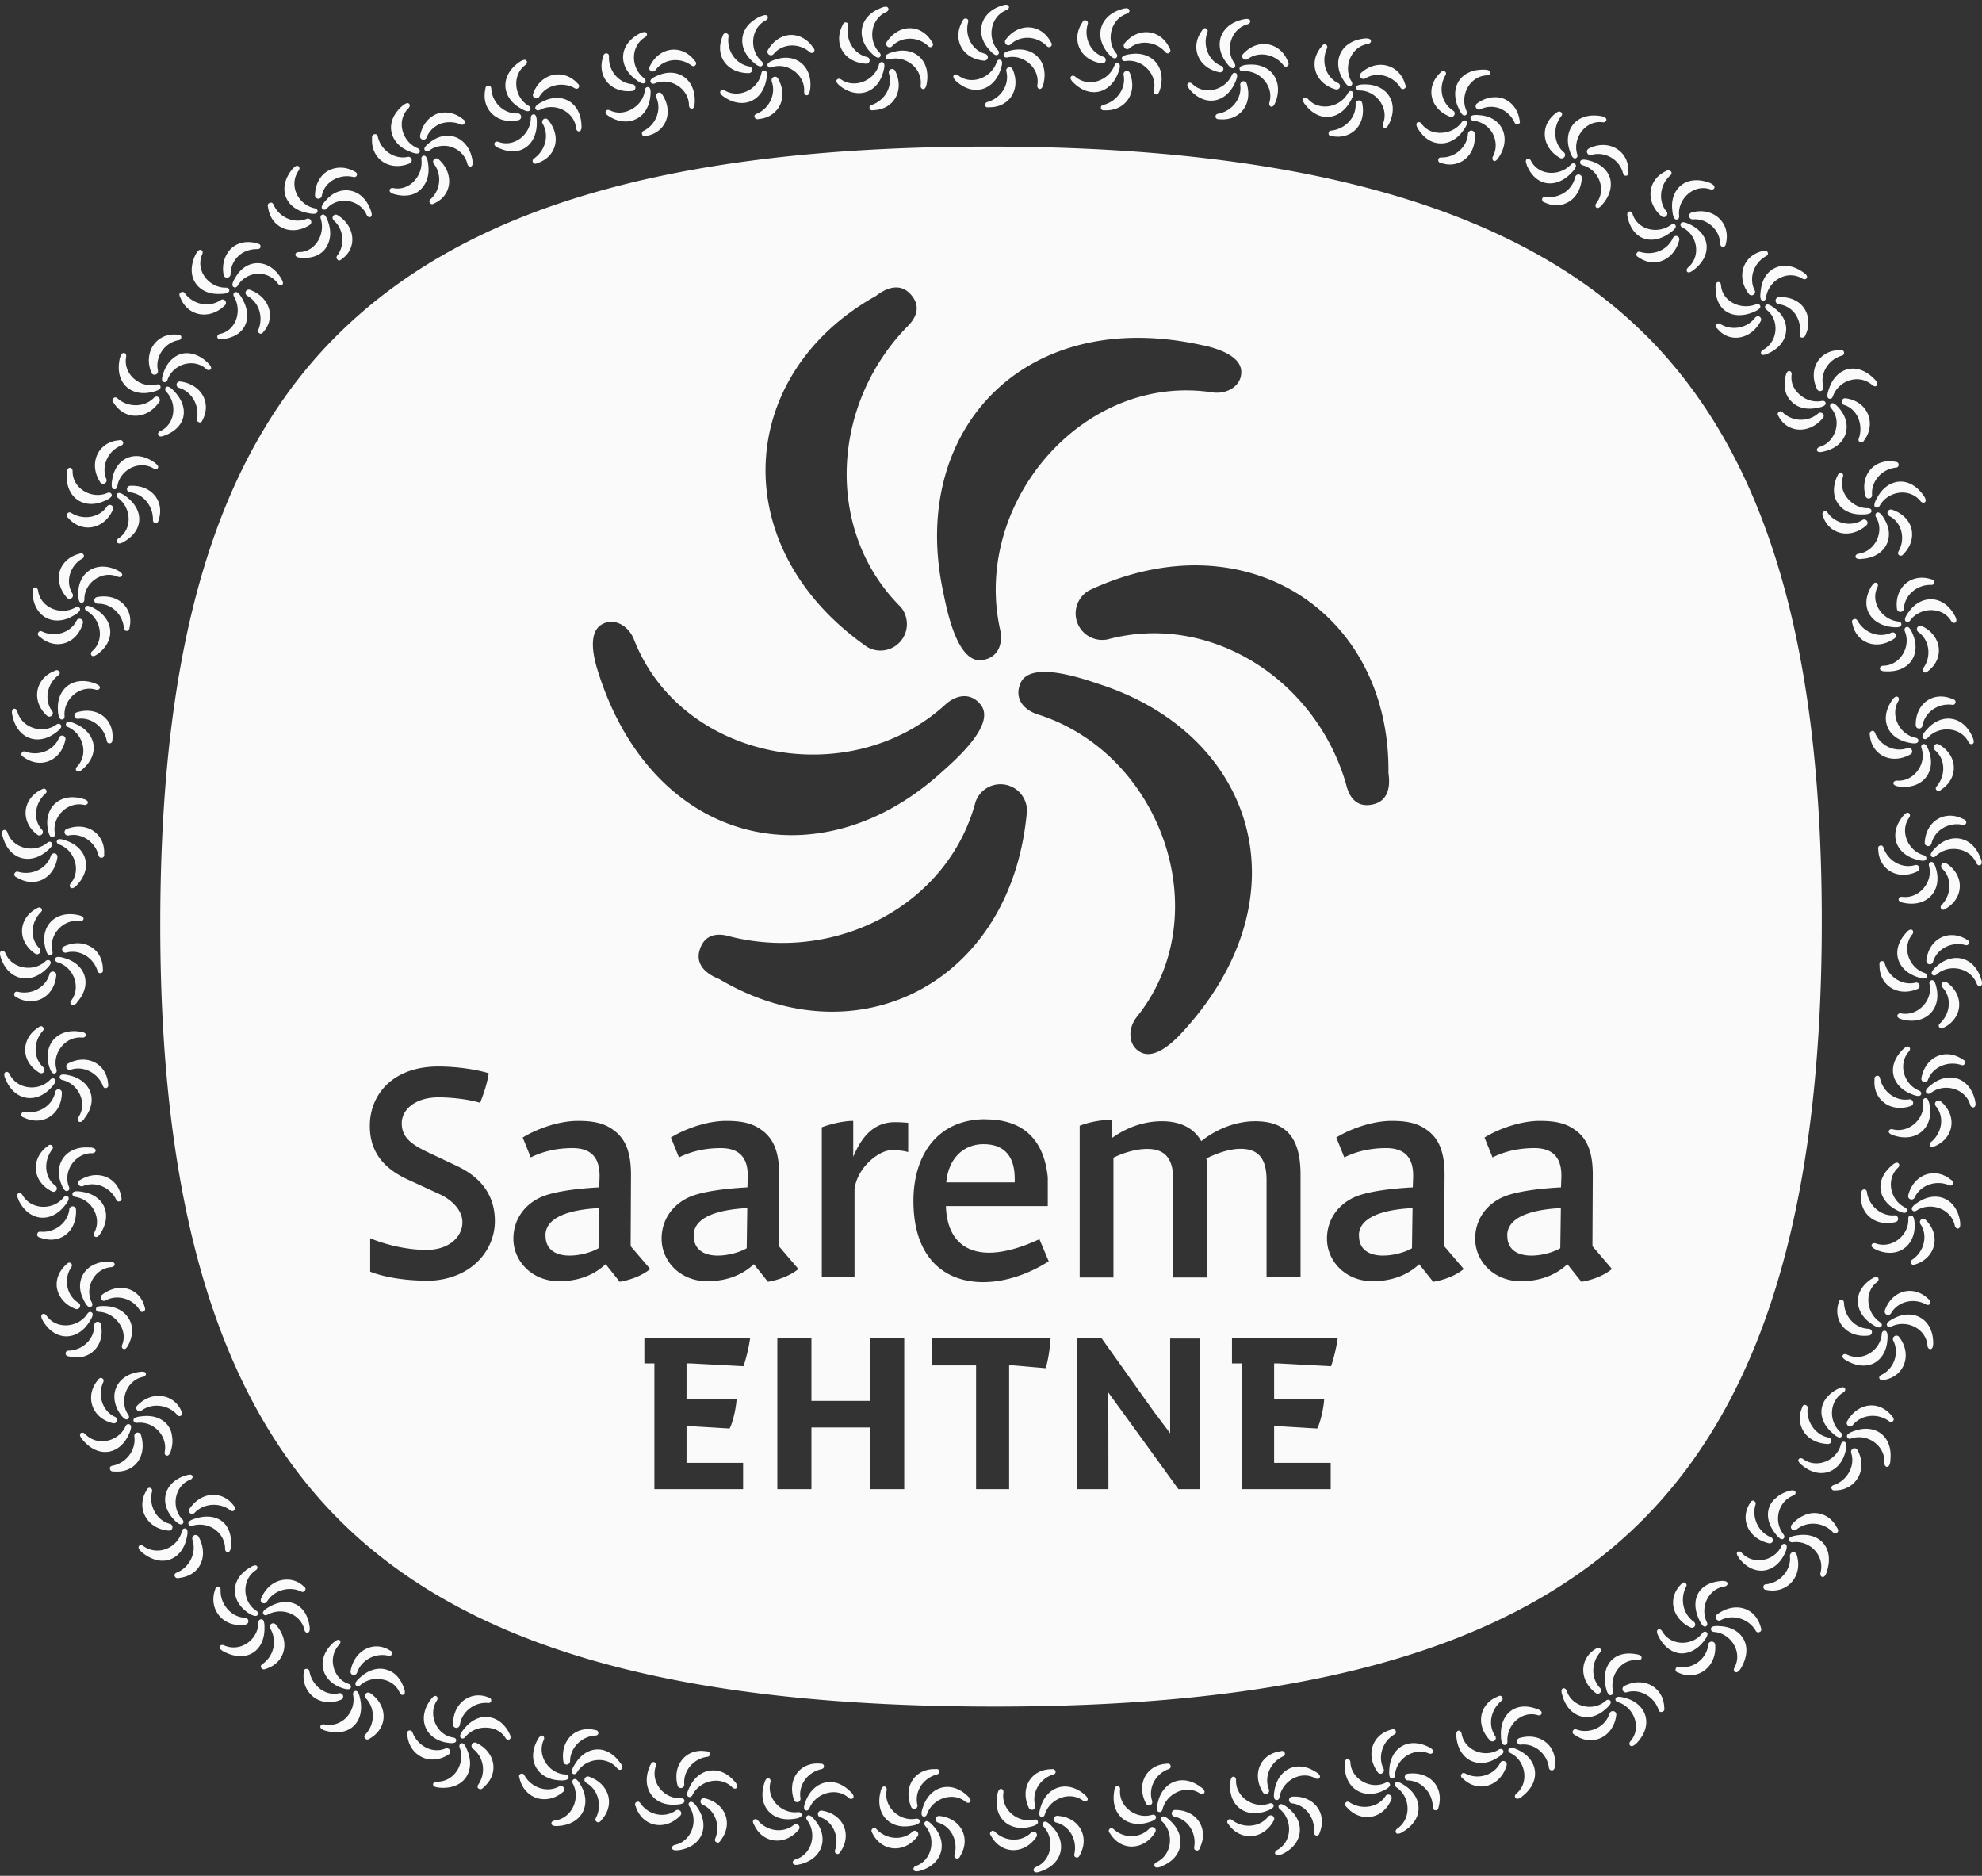
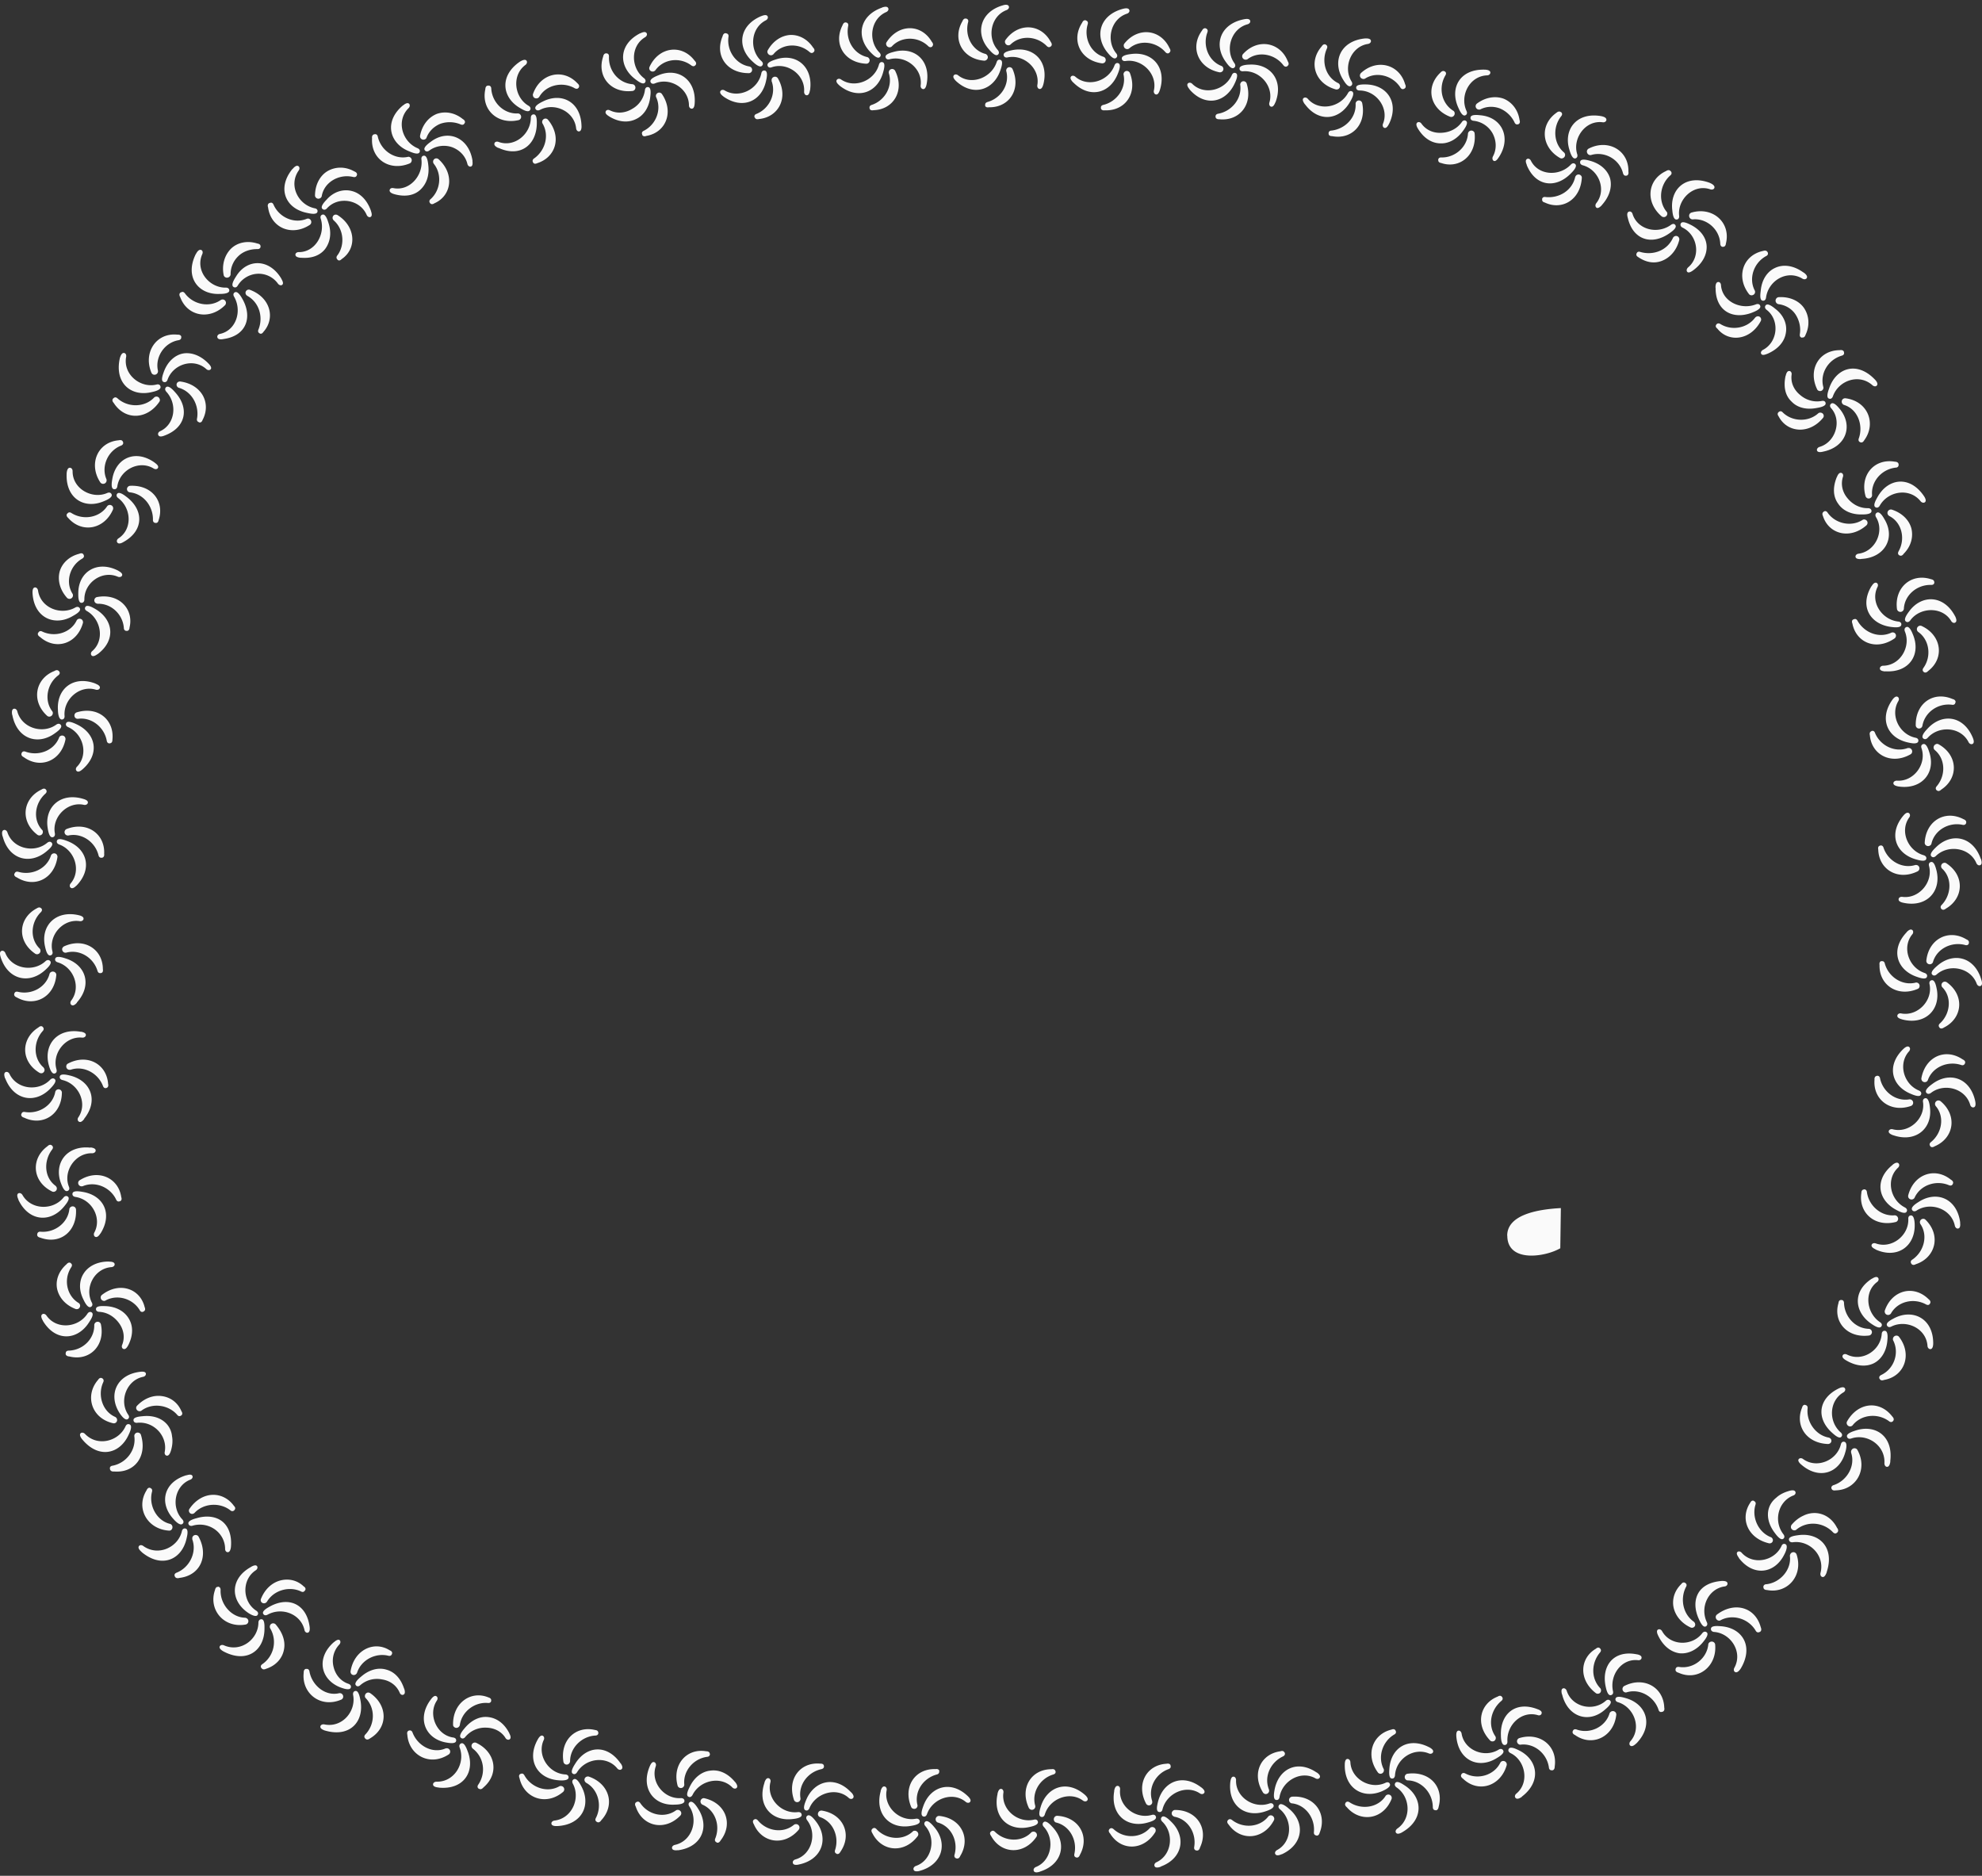
<svg xmlns="http://www.w3.org/2000/svg" width="242" height="229" fill="none" viewBox="0 0 242 229">
  <rect x="0" y="0" width="242" height="229" fill="#333333" stroke="none" />
-   <path fill="#fafafa" d="M123.896 144.347v-.469c0-2.474-1.066-4.194-3.809-4.194-2.545 0-4.308 1.848-4.549 4.663h8.358Zm-39.191 6.51c0 1.806 1.379 2.431 2.942 2.431 1.251 0 2.63-.384 3.526-.895l.07-4.905c-3.013.157-6.553.867-6.553 3.369h.015Zm81.226 0c0 1.806 1.379 2.431 2.943 2.431 1.251 0 2.63-.384 3.525-.895l.072-4.905c-3.014.157-6.554.867-6.554 3.369h.014Zm-99.323 0c0 1.806 1.38 2.431 2.943 2.431 1.25 0 2.63-.384 3.525-.895l.071-4.905c-3.013.157-6.553.867-6.553 3.369h.014Z" />
-   <path fill="#fafafa" d="M200.83 40.815c-14.699-14.599-39.888-22.872-79.834-22.915h-.256c-40.442 0-64.467 8.174-79.35 22.802C26.435 55.4 19.57 78.43 19.57 112.888c0 38.254 8.784 61.453 24.691 75.313 15.751 13.718 40.315 20.087 76.749 20.144h.47c36.747 0 61.225-6.639 76.791-20.613 15.637-14.031 24.167-37.33 24.167-75.228 0-34.046-6.81-56.99-21.594-71.689h-.014Zm-31.302 53.55c.085.611.483 3.27-1.834 3.824-1.962.47-2.943-.74-3.341-2.46-3.696-12.793-16.617-21.038-29.17-17.655a3.324 3.324 0 0 1-1.492-.071 3.236 3.236 0 0 1-2.232-3.995 3.266 3.266 0 0 1 1.521-1.933c19.077-8.927 36.775 2.687 36.548 22.29Zm-42.917-7.179c-1.677-.583-2.701-1.905-2.089-3.582 1.023-3.17 7.875-.682 9.823-.043 18.991 6.227 25.204 26.071 9.922 42.561-1.166 1.266-3.54 3.455-5.26 2.175-1.237-.838-1.308-2.743-.213-4.136 10.05-12.51 2.957-32.27-12.183-36.975Zm-1.222 11.827c-1.806 20.982-20.712 30.507-37.572 20.513-.568-.227-3.07-1.222-2.402-3.511.569-1.933 2.118-2.189 3.81-1.663 12.922 3.198 26.526-3.867 29.881-16.433.156-.455.426-.896.796-1.265a3.248 3.248 0 0 1 4.577.07c.611.64.924 1.465.91 2.29Zm21.636-56.833c1.677.384 4.762 1.336 4.52 3.469-.099 1.492-1.734 2.502-3.483 2.26-15.864-2.445-29.426 13.576-25.929 29.042.342 1.749-.312 3.284-2.061 3.61-3.255.697-4.534-6.481-4.947-8.486-4.108-19.546 9.98-34.87 31.9-29.88v-.015Zm-40.145-5.999c.484-.37 2.588-2.047 4.237-.327 1.393 1.464.838 2.914-.455 4.137-9.24 9.595-9.923 24.905-.711 34.089.327.37.554.81.682 1.322a3.227 3.227 0 0 1-2.345 3.923 3.2 3.2 0 0 1-2.431-.355C88.585 66.9 89.793 45.777 106.88 36.167v.014ZM73.687 76.127c1.337-.654 3.028.241 3.696 1.89 5.814 14.955 26.469 18.694 38.112 7.933 1.336-1.166 2.999-1.38 4.151-.029 2.232 2.46-3.355 7.165-4.876 8.53-14.884 13.333-35.183 8.799-41.822-12.68-.512-1.65-1.222-4.791.74-5.644Zm-21.735 80.217c-2.232 0-4.904-.355-6.752-1.094v-4.08c2.075.867 4.662 1.422 6.866 1.422 2.828 0 4.392-1.649 4.392-3.37 0-1.449-1.25-2.743-2.829-3.454l-3.923-1.805c-3.298-1.536-4.55-3.767-4.55-6.511 0-3.881 2.858-7.25 8.36-7.25 2.231 0 4.634.356 6.155.825-.2 1.563-1.052 3.61-1.052 3.61-1.336-.426-3.526-.668-5.06-.668-2.943 0-4.507 1.564-4.507 3.142 0 1.649 1.023 2.516 3.056 3.497l3.725 1.763c3.056 1.45 4.591 3.696 4.591 6.709 0 3.611-2.942 7.293-8.472 7.293v-.029Zm21.991-2.004c-1.137 1.066-2.942 2.076-5.686 2.076-3.37 0-5.573-2.517-5.573-5.175s1.692-4.393 3.498-5.146c1.691-.696 4.591-1.009 6.98-1.137l.042-1.18c.071-2.402-.98-3.611-3.298-3.611-2.317 0-3.995.583-5.103 1.137l-.981-2.43c1.563-.981 4.307-2.033 6.752-2.033 1.72 0 3.056.227 4.194 1.023 1.492 1.01 2.274 2.588 2.274 5.573l-.043 8.7 2.389 2.786c-.939.782-2.36 1.336-3.725 1.564l-1.72-2.161v.014Zm16.817 12.453-6.411-.341h-.526v4.392h6.113c-.086 1.194-.455 2.786-.853 3.554l-4.734-.284h-.526v4.478h6.909v3.212H79.899v-15.352h-1.222v-3.057h12.907c-.127.995-.511 2.587-.81 3.398h-.014Zm1.28-12.453c-1.138 1.066-2.943 2.076-5.687 2.076-3.369 0-5.572-2.517-5.572-5.175s1.691-4.393 3.497-5.146c1.691-.696 4.591-1.009 6.98-1.137l.042-1.18c.071-2.402-.98-3.611-3.298-3.611-2.317 0-3.994.583-5.103 1.137l-.981-2.43c1.564-.981 4.307-2.033 6.752-2.033 1.72 0 3.057.227 4.194 1.023 1.492 1.01 2.274 2.588 2.274 5.573l-.042 8.7 2.388 2.786c-.938.782-2.36 1.336-3.724 1.564l-1.72-2.161v.014Zm18.366 27.464h-4.165v-7.534h-7.165v7.534h-4.165v-18.409h4.165v7.634h7.165v-7.634h4.165v18.409Zm.483-41.153c-.583-.157-1.052-.228-2.075-.228-1.45 0-4.165 2.076-4.478 4.777v10.746h-3.995v-18.323c1.137-.427 2.673-.782 3.838-.782v4.392c1.052-2.516 2.545-4.236 5.104-4.236.867 0 1.606.085 1.606.085v3.569Zm9.439-3.995c5.487 0 7.25 3.483 7.605 7.094v3.497h-12.438c.114 3.838 2.161 5.686 5.26 5.686 1.72 0 3.809-.555 6.155-1.649l1.137 2.701c-2.516 1.606-5.373 2.544-8.003 2.544-4.62 0-8.515-2.857-8.515-9.922 0-5.601 2.942-9.965 8.785-9.965l.014.014Zm7.335 30.378-3.923-.341h-.526v15.111h-4.037v-15.111h-5.388v-3.298h14.486c-.072 1.18-.327 2.9-.612 3.639Zm18.878 14.77h-2.658l-6.425-8.87-2.133-2.929v1.01l.015 10.789h-3.839v-18.409h3.014l6.369 8.942 1.99 2.644V163.41h3.653v18.409l.014-.015Zm.882-25.843h-4.165v-11.885c0-2.743-1.095-3.809-3.185-3.809-1.179 0-2.658.355-4.122 1.066v14.628h-4.123v-18.523c1.095-.441 2.545-.711 3.967-.754v2.232c1.691-1.222 3.809-2.033 6.084-2.033 2.274 0 3.923.868 4.79 2.431 1.763-1.407 4.123-2.431 6.596-2.431 3.725 0 5.53 1.962 5.53 6.511v12.552h-4.151v-11.884c0-2.743-1.094-3.809-3.184-3.809-1.18 0-2.701.44-4.165 1.179.085.47.114.939.114 1.45v13.064l.014.015Zm15.082 10.832-6.411-.341h-.526v4.392h6.113c-.085 1.194-.455 2.786-.853 3.554l-4.734-.284h-.526v4.478h6.909v3.212h-10.832v-15.352h-1.223v-3.057h12.908c-.128.995-.512 2.587-.81 3.398h-.015Zm12.496-10.292-1.72-2.161c-1.138 1.066-2.943 2.076-5.687 2.076-3.369 0-5.572-2.517-5.572-5.175s1.692-4.393 3.497-5.146c1.692-.696 4.592-1.009 6.98-1.137l.042-1.18c.086-2.402-.98-3.611-3.298-3.611-2.317 0-4.008.583-5.103 1.137l-.981-2.43c1.564-.981 4.308-2.033 6.753-2.033 1.72 0 3.056.227 4.193 1.023 1.493 1.01 2.275 2.588 2.275 5.573l-.043 8.7 2.388 2.786c-.938.782-2.345 1.336-3.724 1.564v.014Zm18.096 0-1.72-2.161c-1.137 1.066-2.943 2.076-5.686 2.076-3.369 0-5.573-2.517-5.573-5.175s1.692-4.393 3.497-5.146c1.692-.696 4.592-1.009 6.98-1.137l.043-1.18c.085-2.402-.981-3.611-3.298-3.611s-4.009.583-5.104 1.137l-.98-2.43c1.563-.981 4.307-2.033 6.752-2.033 1.72 0 3.056.227 4.193 1.023 1.493 1.01 2.275 2.588 2.275 5.573l-.043 8.7 2.388 2.786c-.938.782-2.345 1.336-3.724 1.564v.014Z" />
  <path fill="#fafafa" d="M184.041 150.857c0 1.806 1.379 2.431 2.943 2.431 1.251 0 2.63-.384 3.525-.895l.071-4.905c-3.013.157-6.553.867-6.553 3.369h.014Zm24.75-128.522c-2.957-1.123-4.919.782-4.606 3.327.028.27.1 1.18.526 1.137.227 0 .327-.199.313-.426-.256-1.976 1.72-3.98 3.809-3.256.228.071.47-.014.498-.213.057-.27-.341-.483-.554-.569h.014Zm-10.051 4.208c.611 2.772 2.943 3.426 5.061 1.962.213-.156.995-.654.767-1.01-.113-.198-.327-.198-.526-.056-1.677 1.222-4.136.597-4.719-1.35-.071-.214-.284-.328-.455-.242-.256.099-.185.497-.128.71v-.014Zm7.962 6.483c1.165-.853 1.72-1.92 1.677-2.972-.043-1.051-.753-1.99-1.905-2.587-.242-.113-1.066-.568-1.251-.184-.099.198 0 .397.199.497 1.848.896 2.303 3.525.682 4.876-.17.156-.213.398-.099.526.171.199.512-.029.697-.156Zm3.695-2.901c.312 0 .327-.355.341-.426.611-2.53-1.621-4.52-4.236-3.739a.419.419 0 0 0-.228.213c-.085.214 0 .47.213.57a.439.439 0 0 0 .185.042c1.663-.17 3.27 1.165 3.369 2.942 0 .228.1.413.356.413v-.015Zm-6.411-9.225c-.214-.256-.498-.057-.569-.014-2.303 1.066-2.545 3.838-.512 5.544a.468.468 0 0 0 .313.07.433.433 0 0 0 .355-.468c0-.072-.042-.128-.071-.171-1.066-1.265-.867-3.27.413-4.421.184-.142.255-.327.085-.54h-.014Zm-4.164 10.05c-.114.284.17.412.227.455.952.64 1.947.81 2.9.426.938-.37 1.763-1.236 2.09-2.544.014-.1 0-.213-.072-.313a.394.394 0 0 0-.568-.085.398.398 0 0 0-.128.142c-.697 1.564-2.431 2.175-3.966 1.734-.199-.07-.384-.057-.483.185Zm-4.323-16.774c-3.056-.526-4.648 1.706-3.867 4.136.072.256.327 1.138.725 1.024.214-.057.285-.256.228-.483-.626-1.905.952-4.222 3.113-3.924.242.028.441-.114.441-.313 0-.284-.412-.398-.654-.44h.014Zm-9.083 5.984c1.094 2.659 3.582 2.858 5.373 1.024.185-.185.853-.839.555-1.137-.157-.171-.37-.128-.526.028-1.408 1.507-3.995 1.365-4.905-.47-.099-.198-.327-.298-.483-.184-.242.157-.085.526 0 .74h-.014Zm9.155 4.89c.966-1.066 1.279-2.231 1.023-3.255-.284-.98-1.137-1.79-2.388-2.146-.256-.071-1.152-.356-1.265.07-.057.228.071.385.298.456 1.976.526 2.957 3 1.663 4.634-.142.185-.128.426.015.54.199.157.497-.128.654-.284v-.014Zm3.013-3.596c.299-.071.256-.412.242-.498.071-2.601-2.488-4.05-4.876-2.8a.437.437 0 0 0-.185.256c-.043.227.1.455.313.512a.47.47 0 0 0 .199 0c1.592-.484 3.426.469 3.881 2.189.057.227.185.384.426.327v.014Zm-8.003-7.762c-.242-.199-.498.043-.555.086-2.061 1.464-1.834 4.236.484 5.53.099.042.213.056.312 0a.424.424 0 0 0 .256-.526.59.59 0 0 0-.099-.157c-1.28-1.052-1.436-3.042-.384-4.407.156-.17.199-.37 0-.54l-.014.014Zm-2.275 10.634c-.071.298.241.383.313.398 2.075.995 4.364-.299 4.52-3.028a.38.38 0 0 0-.128-.285.408.408 0 0 0-.583.029c-.042.043-.071.114-.099.17-.37 1.664-1.976 2.616-3.597 2.445-.213-.042-.398.015-.455.27h.029ZM181.27 8.504c-3.042-.086-4.293 2.26-3.213 4.634.114.242.469 1.123.853.938.213-.085.256-.298.157-.512-.868-1.862.341-4.278 2.502-4.364.241 0 .426-.185.398-.37-.029-.27-.47-.326-.697-.326Zm-8.146 7.193c.739 1.222 1.734 1.791 2.744 1.805.995.043 2.004-.483 2.758-1.52.156-.214.724-.967.383-1.21-.184-.141-.383-.07-.511.115-.583.838-1.521 1.279-2.46 1.322-.952.07-1.89-.285-2.487-1.123-.128-.185-.37-.242-.512-.114-.213.17-.029.54.085.725Zm9.866 3.525c1.592-2.388.412-4.904-2.204-5.146-.27-.028-1.194-.156-1.237.27-.028.228.128.37.356.398 1.009.1 1.876.697 2.345 1.55.455.853.526 1.905.029 2.814-.1.2-.057.441.099.526.228.128.484-.213.597-.398l.015-.014Zm2.387-4.052c.285-.113.185-.454.157-.525-.185-1.251-.939-2.175-1.919-2.587-.996-.37-2.218-.214-3.298.597a.424.424 0 0 0-.143.284.416.416 0 0 0 .398.44c.072 0 .128 0 .185-.028.754-.384 1.607-.398 2.374-.114.754.313 1.408.91 1.777 1.678.085.213.242.341.483.242l-.014.014Zm-8.983-6.453c-.27-.156-.484.114-.54.17-1.848 1.763-1.266 4.421 1.222 5.374.1.028.213.028.313-.028a.434.434 0 0 0 .185-.57.314.314 0 0 0-.128-.141c-1.422-.882-1.848-2.787-.981-4.293.128-.2.142-.398-.085-.526l.014.014Zm-.782 10.818c-.028.313.299.355.37.37 2.232.753 4.35-.967 4.065-3.64a.35.35 0 0 0-.17-.256.413.413 0 0 0-.569.114.412.412 0 0 0-.071.185c-.099 1.677-1.606 2.943-3.227 2.914-.213-.014-.398.057-.412.327l.014-.014Zm-8.956-14.841c-2.999.299-4.023 2.8-2.687 4.99.143.227.597 1.038.967.81.199-.114.213-.327.1-.526-1.081-1.706-.114-4.293 2.004-4.606.227-.042.398-.227.341-.412-.057-.27-.497-.27-.725-.256Zm-7.334 8.017c1.706 2.318 4.264 1.948 5.53-.298.128-.228.611-1.024.241-1.251-.199-.114-.384-.014-.497.185-.981 1.805-3.583 2.274-4.919.71-.156-.17-.384-.199-.526-.07-.199.184.029.54.157.724h.014Zm10.262 2.445c1.294-2.615-.213-4.804-2.8-4.847-.27 0-1.209-.043-1.194.384 0 .227.17.355.398.355 2.047 0 3.653 2.147 2.871 4.066-.085.213 0 .44.171.497.256.086.455-.27.554-.469v.014Zm1.891-4.336c.27-.141.128-.468.086-.54-.683-2.416-3.426-3.184-5.402-1.35a.432.432 0 0 0-.114.299c0 .227.199.412.441.412a.388.388 0 0 0 .184-.043c1.408-.91 3.369-.37 4.293 1.052.114.2.285.313.512.17Zm-9.595-5.373c-.285-.142-.469.157-.512.228-1.663 1.919-.825 4.549 1.748 5.245a.5.5 0 0 0 .313-.056.427.427 0 0 0 .114-.583.405.405 0 0 0-.142-.128c-1.507-.711-2.104-2.602-1.408-4.18.1-.199.114-.398-.128-.526h.015Zm.341 10.861c0 .313.341.313.426.313 2.36.455 4.237-1.393 3.668-4.066a.41.41 0 0 0-.199-.242.403.403 0 0 0-.597.356c.085 1.691-1.265 3.056-2.914 3.27-.228 0-.398.113-.384.37Zm-10.306-13.96c-2.928.555-3.767 3.1-2.26 5.189.157.213.668.995 1.024.74.184-.129.184-.342.057-.541-1.209-1.635-.441-4.236 1.606-4.776.227-.072.369-.27.298-.441-.085-.27-.511-.213-.725-.17Zm-6.682 8.558c1.891 2.19 4.421 1.65 5.516-.71.114-.242.526-1.095.142-1.266-.199-.1-.384 0-.483.228-.825 1.876-3.398 2.53-4.848 1.066-.156-.157-.412-.17-.526-.029-.184.2.071.54.214.711h-.015Zm10.492 1.606c1.052-2.715-.64-4.79-3.213-4.62-.256 0-1.208.072-1.166.498 0 .227.199.327.427.313 2.033-.17 3.824 1.848 3.213 3.838-.057.213.028.44.213.483.256.071.44-.313.511-.511h.015Zm1.478-4.463c.256-.185.086-.483.043-.54-.896-2.346-3.668-2.914-5.487-.896a.409.409 0 0 0-.086.313.418.418 0 0 0 .47.355.397.397 0 0 0 .184-.057c1.322-1.009 3.298-.64 4.35.711.128.185.313.284.526.128V8.05Zm-9.95-4.578c-.285-.113-.455.185-.484.256-1.507 2.033-.483 4.592 2.147 5.104a.457.457 0 0 0 .298-.086.41.41 0 0 0 .071-.583.294.294 0 0 0-.156-.113c-1.55-.597-2.303-2.445-1.72-4.066.085-.213.071-.412-.171-.512h.015Zm1.165 10.804c.043.299.37.284.455.284 2.416.256 4.151-1.762 3.34-4.378a.414.414 0 0 0-.213-.227.392.392 0 0 0-.54.227.282.282 0 0 0-.028.185c.227 1.649-1.01 3.198-2.659 3.511-.213.029-.384.142-.355.398ZM137.144 1.069c-2.871.74-3.554 3.326-1.933 5.33.17.2.739.953 1.066.669.185-.142.171-.355.028-.54-1.307-1.564-.71-4.208 1.308-4.862.214-.071.356-.284.27-.455-.099-.27-.511-.199-.739-.142Zm-6.126 8.97c2.019 2.061 4.535 1.365 5.473-1.052.099-.242.455-1.123.057-1.265-.213-.086-.384.042-.469.256-.711 1.933-3.241 2.743-4.791 1.379-.171-.143-.412-.157-.526 0-.171.213.1.526.256.696v-.014Zm10.605.938c.853-2.772-.967-4.733-3.526-4.378-.256.028-1.194.142-1.123.569.029.227.228.312.441.284 2.019-.313 3.938 1.592 3.469 3.61-.043.228.071.441.255.47.271.056.413-.341.484-.555Zm1.166-4.563c.241-.199.042-.483 0-.554-1.066-2.289-3.838-2.644-5.516-.526a.395.395 0 0 0-.057.312.418.418 0 0 0 .484.342c.071 0 .127-.043.17-.071 1.251-1.095 3.241-.868 4.393.412.142.17.327.27.526.1v-.015ZM132.596 2.49c-.299-.1-.441.214-.469.285-1.379 2.118-.228 4.62 2.445 4.96a.471.471 0 0 0 .298-.099.422.422 0 0 0 .043-.582.404.404 0 0 0-.156-.114c-1.592-.498-2.431-2.289-1.962-3.938.071-.213.057-.412-.199-.497V2.49Zm1.82 10.72c.057.298.398.27.469.255 2.445.114 4.052-2.019 3.071-4.563a.419.419 0 0 0-.228-.213.397.397 0 0 0-.526.255.281.281 0 0 0-.014.185c.341 1.635-.81 3.256-2.431 3.668-.213.042-.383.156-.327.412h-.014ZM122.431.657c-2.814.81-3.383 3.497-1.677 5.373.17.2.782.924 1.094.64.171-.142.143-.355 0-.54-1.379-1.521-.895-4.18 1.067-4.905.213-.085.341-.298.255-.469-.113-.256-.526-.17-.739-.1Zm-5.699 9.24c2.104 1.947 4.606 1.094 5.416-1.322.085-.256.412-1.137 0-1.265-.213-.086-.384.042-.455.27-.625 1.919-3.113 2.9-4.719 1.606-.185-.142-.427-.128-.526.028-.157.228.128.526.284.683Zm10.662.398c.71-2.815-1.223-4.663-3.753-4.18-.256.057-1.18.2-1.095.626.043.227.242.313.455.27 1.99-.426 4.023 1.35 3.653 3.398-.028.227.086.44.285.454.27.029.398-.355.455-.582v.014Zm.924-4.635c.227-.213.014-.483-.028-.554-1.18-2.217-3.952-2.416-5.53-.213a.393.393 0 0 0-.043.313c.057.227.284.37.498.312a.32.32 0 0 0 .17-.085c1.194-1.166 3.184-1.052 4.393.156.156.171.341.242.526.072h.014Zm-10.35-3.383c-.298-.085-.426.242-.455.313-1.279 2.19 0 4.62 2.673 4.819a.433.433 0 0 0 .298-.128.411.411 0 0 0 0-.597.362.362 0 0 0-.156-.1c-1.607-.412-2.545-2.16-2.132-3.838.071-.213.028-.412-.228-.483v.014Zm2.303 10.591c.071.298.398.241.483.227 2.473.057 3.966-2.203 2.871-4.677a.414.414 0 0 0-.241-.199.402.402 0 0 0-.512.285c-.014.07-.028.128 0 .199.412 1.634-.654 3.27-2.26 3.738-.214.057-.37.185-.313.441l-.028-.014ZM107.705.927c-2.786.967-3.213 3.61-1.408 5.459.185.184.825.881 1.123.582.171-.156.128-.37-.028-.54-1.45-1.45-1.109-4.122.825-4.96.213-.1.326-.314.227-.484-.128-.256-.526-.142-.739-.071v.014Zm-5.231 9.496c2.203 1.791 4.648.924 5.345-1.564.071-.256.355-1.151-.057-1.265-.213-.071-.384.071-.441.284-.526 1.976-2.971 2.971-4.634 1.82-.185-.128-.426-.1-.526.07-.142.228.156.513.327.655h-.014Zm10.661-.128c.569-2.857-1.436-4.634-3.938-3.98-.255.07-1.179.27-1.066.682.057.227.256.298.469.242 1.976-.526 4.08 1.137 3.81 3.198-.028.227.114.426.299.44.27.03.383-.369.426-.582Zm.696-4.649c.213-.213 0-.483-.057-.54-1.279-2.217-4.066-2.232-5.53.057a.345.345 0 0 0-.028.313.418.418 0 0 0 .511.284.34.34 0 0 0 .171-.1c1.137-1.222 3.142-1.25 4.407-.056.156.17.355.227.54.057l-.014-.015Zm-10.519-2.899c-.298-.072-.412.27-.441.34-1.165 2.29.228 4.578 2.915 4.692a.379.379 0 0 0 .284-.128.421.421 0 0 0-.014-.583.344.344 0 0 0-.171-.1c-1.635-.383-2.644-2.047-2.331-3.752.057-.228 0-.427-.242-.47Zm2.857 10.49c.086.299.413.228.498.214 2.445-.071 3.838-2.417 2.615-4.834a.43.43 0 0 0-.255-.184.41.41 0 0 0-.498.312.477.477 0 0 0 0 .2c.498 1.606-.483 3.312-2.061 3.852-.213.057-.356.199-.284.44h-.015ZM92.95 1.965c-2.744 1.151-3 3.81-1.067 5.544.2.184.882.838 1.166.511.156-.17.114-.37-.057-.54-1.535-1.35-1.365-4.051.526-5.004.213-.113.299-.34.2-.497-.143-.242-.541-.1-.754-.014h-.014Zm-4.635 9.808c2.303 1.635 4.677.64 5.217-1.89.057-.256.284-1.166-.142-1.266-.228-.056-.384.1-.427.313-.398 2.019-2.772 3.142-4.492 2.104-.199-.114-.426-.071-.512.1-.128.241.185.511.37.64h-.014Zm10.591-.753c.412-2.857-1.692-4.592-4.165-3.767-.256.085-1.152.341-1.024.753.071.228.27.285.484.213 1.933-.682 4.136.91 3.98 2.986 0 .227.128.426.327.426.27 0 .355-.398.384-.611h.014Zm.454-4.677c.214-.227-.028-.483-.084-.54-.697-1.052-1.749-1.578-2.8-1.535-1.039.07-2.076.696-2.744 1.89-.043.1-.057.213 0 .313a.434.434 0 0 0 .54.256c.057-.029.113-.057.156-.1 1.066-1.322 3.07-1.421 4.393-.298.17.156.355.213.54.014ZM88.642 4.054c-.312-.042-.398.299-.412.37-1.01 2.36.526 4.535 3.227 4.506.1 0 .2-.057.284-.142a.423.423 0 0 0-.056-.583.48.48 0 0 0-.171-.085c-1.649-.27-2.786-1.89-2.573-3.596.043-.228-.014-.413-.284-.455l-.015-.015Zm3.525 10.292c.1.285.426.2.498.185 2.416-.227 3.667-2.644 2.302-4.99a.393.393 0 0 0-.27-.17.418.418 0 0 0-.483.341v.2c.583 1.563-.284 3.34-1.82 3.98-.213.07-.34.213-.256.454h.029ZM78.18 4.054c-2.673 1.35-2.702 4.023-.626 5.601.213.157.938.768 1.194.427.142-.171.07-.384-.1-.526-1.649-1.237-1.706-3.938.128-5.018.2-.128.284-.356.157-.512-.157-.228-.555-.057-.754.042v-.014Zm-3.796 10.164c1.222.74 2.374.768 3.284.313.91-.426 1.563-1.379 1.72-2.644.028-.256.184-1.194-.242-1.251-.228-.043-.37.128-.398.341a3.064 3.064 0 0 1-1.564 2.317c-.81.498-1.82.626-2.73.17-.198-.099-.44-.042-.497.143-.113.256.228.483.413.597l.014.014Zm10.434-1.592c.213-2.886-2.019-4.45-4.421-3.44-.242.1-1.123.426-.967.825.086.213.285.255.498.184 1.876-.81 4.18.583 4.193 2.673 0 .227.157.412.356.398.27 0 .327-.412.341-.64Zm.114-4.691c.185-.242-.071-.483-.128-.54-1.55-2.047-4.364-1.706-5.502.782a.398.398 0 0 0 0 .312c.1.214.342.299.555.214a.632.632 0 0 0 .156-.114c.967-1.379 2.957-1.663 4.364-.626.185.143.384.185.54-.014l.015-.014ZM74.028 6.514c-.313-.015-.37.327-.384.398-.81 2.416.938 4.506 3.597 4.193a.405.405 0 0 0 .27-.17.428.428 0 0 0-.1-.583.418.418 0 0 0-.185-.071c-1.663-.128-2.928-1.607-2.871-3.34.014-.228-.057-.413-.313-.427h-.014Zm4.378 9.936c.128.284.441.17.512.142 2.374-.398 3.412-2.914 1.89-5.132a.442.442 0 0 0-.27-.156.414.414 0 0 0-.454.37c0 .07 0 .128.028.184.711 1.521-.014 3.341-1.478 4.095-.2.085-.327.241-.213.483l-.015.014ZM63.508 7.509c-2.544 1.705-2.245 4.378-.028 5.672.228.128 1.01.64 1.237.256.128-.2.028-.398-.157-.512-1.762-.995-2.132-3.725-.398-5.004.185-.142.242-.384.114-.526-.185-.213-.568 0-.767.114ZM60.85 18.042c2.602 1.223 4.62-.284 4.691-2.871 0-.256.057-1.194-.37-1.209-.227 0-.355.17-.355.398-.014 2.062-2.047 3.682-3.966 2.957-.213-.07-.44 0-.483.2-.071.27.284.454.483.554v-.029ZM71 15.37c-.07-2.914-2.416-4.151-4.733-2.971-.242.114-1.08.526-.882.895.1.2.313.228.526.128 1.806-.966 4.236.185 4.435 2.26.029.228.2.399.384.356.256-.043.285-.455.27-.682v.014Zm-.34-4.691c.17-.256-.114-.47-.171-.526-1.735-1.848-4.535-1.223-5.416 1.336-.029.1 0 .213.042.313.114.199.37.27.583.156.057-.028.1-.085.142-.128.825-1.45 2.8-1.905 4.293-1.08.185.113.398.142.54-.071h-.014Zm-11.06-.228c-.313 0-.342.356-.342.44-.54 2.474 1.479 4.38 4.08 3.768.1-.028.185-.1.242-.199.113-.199.028-.455-.17-.569a.438.438 0 0 0-.186-.042c-1.663.085-3.113-1.28-3.24-3 0-.227-.1-.412-.37-.398h-.015Zm5.488 9.382c.156.27.44.114.512.086 2.246-.711 3.056-3.213 1.293-5.317a.409.409 0 0 0-.284-.128.413.413 0 0 0-.37.597c.867 1.45.327 3.298-.995 4.25-.184.114-.284.285-.156.512ZM49.18 12.882c-2.359 1.99-1.605 4.649.768 5.587.256.1 1.11.497 1.28.113.1-.213-.014-.383-.228-.483-1.904-.782-2.672-3.369-1.108-4.904.17-.17.184-.427.042-.54-.213-.185-.568.085-.739.227h-.014ZM48.128 23.7c1.38.384 2.474.142 3.199-.54.725-.683 1.123-1.706.967-3-.029-.256-.114-1.194-.54-1.151-.228.014-.328.213-.3.44.242 1.976-1.45 3.924-3.44 3.512-.227-.043-.426.07-.44.27-.028.27.355.412.569.469h-.015Zm9.567-4.066c-.427-2.829-2.985-3.923-5.09-2.331-.212.156-.994.697-.738 1.038.128.184.34.184.526.057.81-.612 1.862-.74 2.771-.441.91.327 1.664 1.052 1.905 2.061.057.228.256.37.427.313.256-.071.213-.483.185-.697h.014Zm-.953-4.605c.128-.285-.17-.455-.241-.498-.981-.796-2.161-.98-3.17-.625-.995.398-1.791 1.336-2.047 2.686 0 .1.014.213.085.299a.427.427 0 0 0 .597.07.295.295 0 0 0 .114-.155c.298-.797.924-1.38 1.677-1.692a3.455 3.455 0 0 1 2.445.057c.214.1.413.1.526-.142h.014Zm-11.044 1.364c-.313.071-.285.412-.27.498-.157 2.544 2.16 4.08 4.605 3.056.1-.043.17-.128.213-.242a.416.416 0 0 0-.255-.54.283.283 0 0 0-.185-.014c-1.606.355-3.27-.753-3.668-2.43-.042-.228-.156-.385-.426-.328h-.014Zm6.822 8.416c.185.227.455.057.512.014 2.118-.924 2.502-3.61.497-5.402a.436.436 0 0 0-.298-.085.397.397 0 0 0-.342.469c0 .071.043.128.072.185 1.052 1.308.81 3.24-.37 4.307-.17.128-.227.327-.071.512ZM35.704 20.63c-.981 1.208-1.18 2.43-.796 3.425.383.981 1.307 1.678 2.573 1.934.27.057 1.18.284 1.279-.128.057-.228-.085-.384-.313-.427-2.033-.412-3.255-2.8-1.976-4.62.143-.199.114-.455-.056-.54-.242-.142-.555.185-.697.37l-.014-.014Zm1.009 10.832c1.421.128 2.445-.327 3.028-1.123.568-.81.767-1.877.37-3.113-.086-.256-.342-1.152-.74-1.024-.213.057-.284.27-.213.483.611 1.891-.668 4.123-2.701 4.094-.227 0-.412.157-.384.342.014.27.427.327.654.355l-.014-.014Zm8.587-5.701c-.47-1.364-1.351-2.203-2.36-2.445-1.01-.256-2.176.057-3.043 1.038-.185.199-.853.867-.526 1.151.17.157.37.114.526-.042 1.365-1.564 4.066-1.123 4.876.781.1.214.313.327.47.242.24-.114.127-.512.056-.71v-.015Zm-1.72-4.378c.084-.299-.242-.427-.313-.455-1.11-.625-2.303-.583-3.242-.057-.938.54-1.55 1.65-1.563 3 0 .1.056.213.142.284.17.156.44.128.597-.043a.482.482 0 0 0 .085-.17c.285-1.706 2.104-2.73 3.796-2.346.227.057.426.029.497-.227v.014ZM32.904 24.78c-.299.128-.2.47-.171.54.341 2.517 2.914 3.583 5.117 2.119a.429.429 0 0 0-.185-.753.76.76 0 0 0-.184.014c-1.507.654-3.355-.114-4.066-1.678-.085-.213-.227-.355-.483-.241h-.029Zm8.315 6.938c.227.198.44-.029.497-.086 1.877-1.265 1.749-3.98-.526-5.387a.47.47 0 0 0-.312-.029.4.4 0 0 0-.242.526.588.588 0 0 0 .1.156c1.265 1.095 1.393 3.043.454 4.28-.128.156-.156.355.029.525v.015Zm-17.314-.698c-1.407 2.844.355 4.976 2.9 4.863.27 0 1.18 0 1.194-.413 0-.227-.17-.355-.398-.355-2.033.057-3.81-2.061-2.9-4.094.1-.228.029-.47-.17-.512-.27-.085-.512.299-.612.512h-.014Zm3.326 10.378c2.829-.355 3.625-2.644 2.388-4.861-.128-.228-.568-1.052-.938-.853-.199.1-.227.312-.114.511 1.038 1.763.256 4.18-1.748 4.578-.213.057-.341.256-.27.44.085.256.483.228.696.185h-.014Zm7.136-7.349c-1.45-2.488-4.208-2.545-5.572-.256-.143.227-.654 1.01-.285 1.237.2.128.398.042.512-.157a3.018 3.018 0 0 1 2.388-1.45 2.906 2.906 0 0 1 2.53 1.209c.143.185.37.256.512.142.214-.156.029-.512-.085-.71v-.015Zm-2.559-3.952c.029-.313-.327-.355-.398-.37-1.208-.384-2.402-.128-3.184.612-.767.753-1.18 1.947-.91 3.27.029.099.1.198.2.24.198.115.468.03.582-.17a.464.464 0 0 0 .057-.184 3.028 3.028 0 0 1 .924-2.204c.583-.583 1.436-.881 2.303-.881.227.014.412-.057.44-.327l-.014.014Zm-9.75 5.601c-.27.185-.1.497-.057.569.867 2.373 3.625 2.857 5.487.98a.446.446 0 0 0 .1-.298c-.015-.228-.214-.412-.441-.384a.402.402 0 0 0-.185.057c-1.35.952-3.326.597-4.364-.782-.128-.185-.299-.284-.526-.128l-.014-.014Zm9.636 5.004c.27.142.427-.128.47-.185 1.492-1.663.866-4.222-1.678-5.146a.408.408 0 0 0-.313.043.385.385 0 0 0-.128.554c.029.057.085.1.142.142 1.493.825 1.962 2.63 1.38 4.094-.086.185-.086.384.141.498h-.014Zm-17.058 3.013c-.696 3.07 1.393 4.763 3.895 4.151.256-.057 1.166-.241 1.067-.668-.043-.227-.242-.313-.47-.256-1.947.498-4.136-1.208-3.724-3.383.043-.242-.071-.455-.27-.47-.284-.027-.427.399-.498.626Zm5.431 9.468c2.644-.967 3.084-3.34 1.322-5.288-.185-.2-.782-.91-1.11-.626-.17.157-.127.37.015.54 1.421 1.521 1.066 4.023-.768 4.848-.199.1-.284.313-.184.483.127.242.526.128.725.043Zm5.43-8.757c-.981-1.038-2.147-1.45-3.17-1.265-.995.199-1.877 1.01-2.317 2.218-.086.255-.441 1.123-.029 1.25.213.086.398-.042.47-.255.667-1.934 3.212-2.716 4.747-1.308.17.156.412.156.526.014.17-.185-.085-.512-.241-.668l.014.014Zm-3.355-3.284c-.043-.312-.398-.284-.469-.284-2.601-.284-4.236 2.204-3.17 4.677.057.1.142.17.242.2a.428.428 0 0 0 .526-.285c.014-.071.028-.128.014-.2-.37-1.62.74-3.383 2.473-3.71.228-.028.398-.142.37-.412l.014.014Zm-8.316 7.492c-.227.242 0 .498.057.554 1.393 2.175 4.094 2.062 5.587-.156a.342.342 0 0 0 .028-.313.402.402 0 0 0-.512-.284.341.341 0 0 0-.17.1c-1.137 1.208-3.156 1.25-4.435.127-.157-.156-.356-.227-.54-.028h-.015Zm10.478 2.928c.299.086.398-.213.427-.284.54-1.024.525-2.075.056-2.957-.483-.881-1.45-1.578-2.8-1.748-.1 0-.213.028-.299.1a.391.391 0 0 0-.014.568c.043.042.1.085.157.1 1.62.468 2.501 2.16 2.231 3.738-.056.199 0 .398.242.469v.014ZM8.14 57.789c-.157 3.084 2.189 4.42 4.548 3.397.242-.1 1.11-.44.939-.839-.086-.213-.299-.255-.512-.17-1.834.824-4.279-.483-4.25-2.658 0-.242-.157-.427-.356-.413-.284.015-.355.455-.37.683Zm6.923 8.387c2.516-1.38 2.502-3.881.441-5.473-.213-.157-.924-.754-1.194-.427-.142.171-.071.384.114.526 1.649 1.237 1.762 3.824.028 4.933-.185.128-.242.37-.114.512.17.213.54.043.725-.071Zm3.867-9.666c-2.36-1.72-4.791-.612-5.218 1.975-.043.256-.227 1.18.2 1.237.227.043.383-.114.411-.341.299-2.019 2.673-3.27 4.45-2.175.199.114.44.085.512-.085.128-.228-.185-.484-.37-.612h.014Zm-3.924-2.574c-.1-.284-.44-.199-.512-.184-2.601.227-3.724 2.928-2.232 5.16a.44.44 0 0 0 .285.156.428.428 0 0 0 .469-.37c0-.07 0-.127-.014-.184-.669-1.521.113-3.426 1.734-4.094.213-.072.37-.228.284-.47l-.014-.014Zm-6.809 8.771c-.185.27.085.483.142.54 1.663 1.891 4.407 1.394 5.459-1.052a.473.473 0 0 0-.014-.312.414.414 0 0 0-.697-.086c-.91 1.394-2.886 1.749-4.336.853-.184-.128-.383-.156-.54.071l-.014-.014ZM19 63.844c.299.029.356-.284.37-.355.739-2.203-.768-4.322-3.511-4.18a.443.443 0 0 0-.27.157c-.143.185-.1.44.085.569a.43.43 0 0 0 .17.07c1.678.171 2.844 1.692 2.83 3.313-.015.213.056.398.312.426H19ZM3.975 72.445c.185 3.013 2.715 4.065 4.918 2.758.228-.128 1.066-.57.853-.939-.113-.199-.327-.213-.526-.113-1.777 1.037-4.293.056-4.577-2.076-.043-.227-.228-.398-.412-.355-.27.057-.27.497-.256.725Zm7.918 7.435c2.289-1.692 1.962-4.222-.228-5.516-.227-.128-1.023-.626-1.236-.27-.128.199-.029.384.17.497 1.749.996 2.204 3.583.654 4.905-.17.142-.199.384-.07.526.184.199.54-.029.71-.157v.015Zm2.573-10.193c-2.559-1.336-4.89.085-4.905 2.7 0 .271-.042 1.21.384 1.21.228 0 .356-.171.356-.399-.029-2.061 2.175-3.625 4.094-2.786.213.085.455.014.511-.156.1-.242-.255-.455-.454-.569h.014Zm-4.265-1.976c-.142-.27-.469-.128-.54-.1-1.222.313-2.09 1.152-2.374 2.161-.27 1.024 0 2.218.91 3.227a.432.432 0 0 0 .299.114.425.425 0 0 0 .37-.611c-.91-1.422-.37-3.398 1.136-4.28.2-.113.327-.27.2-.497v-.014ZM4.657 77.25c-.142.284.156.469.227.511 1.905 1.678 4.535.868 5.246-1.72.014-.1 0-.213-.057-.312a.43.43 0 0 0-.583-.128.403.403 0 0 0-.128.142c-.71 1.493-2.601 2.09-4.165 1.379-.199-.114-.398-.114-.526.128h-.014Zm10.832-.228c.298 0 .327-.34.327-.412.554-2.303-1.35-4.236-4.009-3.71-.1.028-.185.1-.242.199a.403.403 0 0 0 .17.554c.058.029.129.043.186.057 1.677-.057 3.07 1.308 3.198 2.928 0 .214.1.384.356.384h.014ZM1.502 87.272c.554 2.942 3.113 3.767 5.188 2.26.213-.156.995-.668.74-1.024-.129-.184-.342-.184-.54-.056-1.636 1.208-4.237.454-4.777-1.607-.057-.227-.256-.37-.44-.313-.271.086-.228.512-.186.74h.015Zm8.571 6.652c2.175-1.89 1.635-4.406-.725-5.5-.242-.115-1.095-.527-1.265-.143-.1.199 0 .384.227.483 1.877.825 2.53 3.383 1.08 4.848-.156.156-.17.412-.014.526.214.184.526-.071.697-.214Zm1.607-10.462c-2.716-1.052-4.777.625-4.606 3.212 0 .256.057 1.194.497 1.166.228-.014.327-.199.313-.426-.17-2.033 1.848-3.824 3.824-3.213.213.057.44-.028.483-.213.071-.256-.312-.441-.511-.512v-.014Zm-4.478-1.507c-.185-.256-.483-.085-.54-.043-2.346.896-2.914 3.668-.896 5.487.086.072.2.1.313.086a.439.439 0 0 0 .37-.47.3.3 0 0 0-.071-.184c-1.01-1.322-.654-3.312.71-4.364.185-.128.285-.299.128-.526l-.014.014Zm-4.563 9.993c-.114.299.184.455.255.484 2.033 1.492 4.592.469 5.104-2.175a.46.46 0 0 0-.085-.299.41.41 0 0 0-.583-.07.293.293 0 0 0-.114.156c-.597 1.55-2.445 2.303-4.066 1.734-.213-.085-.412-.071-.511.17Zm10.803-1.208c.298-.042.284-.37.284-.44.256-2.403-1.763-4.137-4.378-3.327a.418.418 0 0 0-.228.213c-.085.213 0 .455.213.54a.419.419 0 0 0 .185.029c1.65-.228 3.199 1.01 3.511 2.644.029.213.143.384.398.355l.015-.014ZM.321 102.084c.74 2.872 3.341 3.526 5.331 1.877.2-.171.953-.74.668-1.067-.142-.184-.355-.156-.54-.014-1.564 1.322-4.208.754-4.876-1.265-.07-.213-.284-.355-.469-.27-.256.099-.185.526-.128.739h.014Zm8.999 6.056c2.003-2.047 1.335-4.535-1.095-5.459-.242-.085-1.124-.455-1.266-.057-.085.213.043.384.256.469 1.934.697 2.73 3.213 1.408 4.763-.143.17-.143.412.014.526.227.17.526-.1.682-.256v.014Zm.852-10.605c-2.772-.839-4.762.995-4.35 3.554.043.256.171 1.194.597 1.123.228-.028.313-.227.285-.455-.398-2.019 1.563-3.952 3.554-3.497.227.043.44-.071.469-.256.057-.27-.341-.412-.555-.469ZM5.61 96.398c-.2-.242-.484-.043-.555 0-2.274 1.08-2.672 3.866-.469 5.53a.423.423 0 0 0 .64-.441c0-.071-.043-.128-.086-.171-1.165-1.251-.895-3.24.37-4.392.17-.142.256-.327.1-.526Zm-3.852 10.249c-.1.299.213.441.298.469 2.16 1.351 4.592.171 4.961-2.502a.471.471 0 0 0-.1-.298.408.408 0 0 0-.582-.029c-.057.043-.085.1-.114.157-.497 1.592-2.288 2.459-3.937 2.004-.214-.071-.413-.042-.498.199h-.028Zm10.704-1.933c.298-.057.27-.398.256-.469.128-2.431-2.09-4.023-4.606-3.028a.414.414 0 0 0 .057.767c.057.015.128.029.185.015 1.634-.356 3.255.782 3.667 2.388.043.213.17.369.427.327h.014ZM.08 116.854c.895 2.815 3.525 3.326 5.43 1.578.2-.185.91-.796.611-1.109-.156-.171-.37-.142-.54 0-1.478 1.407-4.15.981-4.933-.981-.085-.213-.312-.327-.483-.242-.256.114-.156.526-.085.74v.014Zm9.297 5.544c1.933-2.146 1.094-4.62-1.365-5.388-.256-.085-1.137-.383-1.265.015-.071.213.057.383.284.455 1.962.582 2.914 3.056 1.65 4.691-.129.184-.114.426.056.526.228.156.526-.128.668-.299h-.028Zm.256-10.662c-2.8-.668-4.706 1.28-4.137 3.81.057.256.241 1.18.654 1.095.227-.043.312-.242.256-.469-.512-1.991 1.307-4.038 3.34-3.711.228.029.44-.099.455-.284.029-.27-.355-.398-.583-.441h.015Zm-4.62-.853c-.214-.227-.484 0-.555.029-2.232 1.208-2.43 3.994-.142 5.53a.389.389 0 0 0 .313.042.415.415 0 0 0 .298-.511.327.327 0 0 0-.085-.171c-1.223-1.18-1.095-3.17.114-4.407.17-.156.241-.341.07-.526l-.013.014Zm-3.27 10.435c-.085.298.242.426.313.455 2.189 1.236 4.62-.086 4.819-2.758 0-.1-.043-.213-.128-.285a.44.44 0 0 0-.597 0 .371.371 0 0 0-.1.157c-.412 1.62-2.146 2.587-3.824 2.203-.213-.057-.412-.028-.483.228Zm10.59-2.517c.298-.071.242-.412.227-.483 0-2.445-2.317-3.909-4.762-2.772a.554.554 0 0 0-.199.242.429.429 0 0 0 .299.512.477.477 0 0 0 .199 0c1.62-.441 3.298.597 3.795 2.189.057.213.185.369.44.298v.014ZM.634 131.638c1.08 2.786 3.739 3.113 5.516 1.251.185-.199.853-.853.54-1.137-.156-.157-.37-.114-.54.042-1.393 1.493-4.08 1.237-4.99-.682-.1-.213-.327-.313-.497-.213-.242.128-.114.54-.043.753l.014-.014Zm9.639 4.947c1.805-2.26.796-4.648-1.706-5.274-.256-.057-1.166-.313-1.265.1-.057.213.085.383.312.44 2.005.469 3.113 2.858 1.948 4.563-.128.185-.1.427.085.526.242.143.512-.17.64-.341l-.014-.014Zm-.384-10.619c-2.858-.512-4.592 1.549-3.938 4.037.071.256.313 1.166.725 1.052.227-.057.284-.256.227-.483-.597-1.962 1.095-4.108 3.142-3.895.227.014.427-.114.44-.313.015-.27-.383-.37-.596-.412v.014Zm-4.663-.597c-.228-.213-.483.014-.54.071-2.133 1.336-2.218 4.137.156 5.544.1.043.213.057.313.029.213-.071.341-.313.256-.526a.678.678 0 0 0-.1-.171c-1.265-1.109-1.25-3.113-.128-4.407.157-.156.228-.355.029-.54h.014Zm-2.63 10.647c-.057.313.27.413.34.427 2.275 1.094 4.607-.384 4.62-3.071a.395.395 0 0 0-.141-.284.408.408 0 0 0-.668.213c-.299 1.635-1.976 2.715-3.668 2.459-.227-.042-.412 0-.47.271l-.013-.015Zm10.405-3.198c.299-.1.213-.427.199-.498-.17-2.416-2.545-3.738-4.933-2.459a.365.365 0 0 0-.17.256c-.043.227.1.441.327.483h.199c1.578-.54 3.326.398 3.937 1.948.071.213.213.355.455.27h-.014ZM2.24 146.465c1.294 2.715 3.967 2.829 5.601.81.171-.213.782-.91.455-1.18-.17-.142-.383-.085-.526.086-1.265 1.606-3.98 1.563-5.032-.299-.114-.199-.355-.284-.512-.185-.227.142-.07.555.029.754l-.014.014Zm10.022 4.136c1.521-2.388.413-4.662-2.16-5.089-.256-.042-1.194-.227-1.251.199-.043.228.113.37.34.413 2.048.298 3.285 2.587 2.318 4.364-.1.199-.043.44.128.511.256.114.497-.213.611-.398h.014ZM11.04 140.11c-2.871-.312-4.492 1.877-3.61 4.308.099.241.397 1.137.81.981.213-.072.27-.285.184-.498-.781-1.905.782-4.179 2.844-4.108.227 0 .426-.157.412-.341 0-.271-.412-.342-.626-.37l-.014.028Zm-4.706-.27c-.242-.199-.483.043-.54.1-2.033 1.478-1.92 4.307.583 5.53.1.042.213.042.312 0a.396.396 0 0 0 .214-.54.639.639 0 0 0-.114-.157c-1.393-1.009-1.478-3.014-.455-4.392.142-.171.2-.37 0-.541Zm-1.79 10.861c-.043.313.313.384.384.398 2.416.896 4.506-.782 4.35-3.468a.446.446 0 0 0-.157-.271.413.413 0 0 0-.583.086.294.294 0 0 0-.07.17c-.171 1.664-1.763 2.886-3.47 2.758-.227-.028-.412.043-.454.299v.028Zm10.106-4.051c.284-.114.185-.427.156-.498-.34-2.374-2.843-3.497-5.103-2.047a.377.377 0 0 0-.156.27.414.414 0 0 0 .37.455c.07 0 .127 0 .184-.014 1.535-.654 3.355.128 4.066 1.606.085.199.227.327.469.228h.014Zm-9.424 14.584c1.55 2.616 4.236 2.403 5.629.228.142-.228.697-.995.341-1.237-.185-.128-.384-.043-.512.142-1.108 1.734-3.795 2.005-5.018.228-.142-.199-.383-.256-.526-.128-.213.17-.028.568.1.767h-.014Zm10.434 3c.64-1.279.583-2.417.057-3.27-.512-.852-1.479-1.435-2.772-1.506-.256 0-1.194-.1-1.223.327-.028.227.143.355.37.369 1.024.043 1.876.611 2.43 1.365.57.768.768 1.748.385 2.687-.086.213 0 .44.184.483.256.085.47-.27.569-.469v.014Zm-2.332-10.221c-2.886-.028-4.322 2.303-3.142 4.635.114.241.512 1.094.896.909.213-.099.242-.312.142-.511-.952-1.82.299-4.208 2.388-4.35.228-.015.412-.185.384-.37-.028-.27-.44-.299-.654-.299l-.014-.014Zm-4.69.185c-.256-.171-.47.099-.526.156-.953.839-1.35 1.962-1.138 3 .228 1.037.995 1.976 2.275 2.459.1.028.213.014.313-.028.199-.114.284-.37.17-.569a.308.308 0 0 0-.128-.142c-1.45-.867-1.876-2.857-.924-4.336.128-.185.17-.384-.057-.54h.015Zm-.627 11.045c0 .313.356.356.441.356 2.474.625 4.421-1.322 3.867-3.924a.42.42 0 0 0-.185-.256.42.42 0 0 0-.626.342c.043 1.663-1.35 3.056-3.084 3.127-.228 0-.413.085-.398.355H8.01Zm9.539-5.146c.27-.142.143-.44.114-.511-.554-2.303-3.127-3.156-5.245-1.479a.41.41 0 0 0-.128.284c0 .228.17.413.398.427.071 0 .128 0 .185-.043 1.464-.81 3.34-.227 4.18 1.166.099.185.255.298.483.171l.014-.015Zm-7.49 15.651c1.99 2.389 4.577 1.777 5.643-.582.114-.242.526-1.081.128-1.266-.214-.099-.398 0-.498.214-.824 1.862-3.44 2.544-4.961.938-.17-.171-.427-.199-.54-.057-.185.199.07.569.227.753Zm10.789 1.422c.213-.668.256-1.279.156-1.82a2.606 2.606 0 0 0-.568-1.407c-.626-.767-1.692-1.18-2.971-1.052-.27.029-1.209.071-1.166.498.014.227.199.327.427.312 2.075-.227 3.767 1.649 3.383 3.569-.043.213.07.426.256.44.27.043.412-.341.483-.54Zm-3.739-9.695c-2.886.341-3.923 2.815-2.53 5.004.142.227.682 1.009 1.023.768.2-.128.185-.342.057-.526-1.165-1.692-.199-4.237 1.82-4.635.227-.042.37-.241.327-.412-.057-.256-.484-.227-.697-.199Zm-4.649.782c-.284-.142-.454.156-.497.213-1.635 1.891-.825 4.691 1.862 5.288.1.015.213 0 .313-.071a.41.41 0 0 0 .071-.582.439.439 0 0 0-.156-.128c-1.536-.669-2.161-2.63-1.465-4.194.1-.199.1-.398-.128-.526Zm.967 11.102c.071.313.412.299.498.285 2.601.213 4.08-1.962 3.27-4.507a.378.378 0 0 0-.228-.213.414.414 0 0 0-.54.227c-.029.057-.029.128-.029.185.242 1.649-.938 3.256-2.63 3.597-.227.028-.398.142-.34.412v.014Zm8.701-6.553c.241-.185.07-.455.028-.512-.455-1.08-1.35-1.706-2.36-1.848-.995-.156-2.132.199-3.07 1.18a.385.385 0 0 0-.1.299.417.417 0 0 0 .47.355.297.297 0 0 0 .184-.071c1.336-.995 3.284-.697 4.336.497.128.171.298.256.512.1Zm-4.819 16.689c2.444 2.018 4.875.91 5.458-1.621.057-.256.313-1.165-.114-1.265-.227-.057-.384.085-.44.299-.441 1.99-2.9 3.141-4.72 1.833-.185-.142-.44-.142-.54.029-.156.241.17.554.355.711v.014Zm10.888-.654c.113-1.379-.27-2.431-1.01-3.057-.753-.625-1.876-.81-3.127-.454-.256.071-1.18.298-1.052.71.057.214.27.285.483.228a3.172 3.172 0 0 1 2.758.455c.74.54 1.237 1.393 1.237 2.388 0 .227.156.398.34.384.271-.015.342-.413.37-.626v-.028Zm-5.431-8.742c-2.8.824-3.37 3.411-1.592 5.345.17.199.81.895 1.123.582.17-.156.114-.355-.029-.526-1.421-1.478-.966-4.122.981-4.861.213-.086.327-.299.242-.455-.1-.242-.512-.142-.725-.071v-.014Zm-4.42 1.549c-.284-.099-.427.228-.455.299-1.35 2.16.071 4.762 2.772 4.918a.356.356 0 0 0 .284-.128.438.438 0 0 0-.014-.597.344.344 0 0 0-.17-.099c-1.621-.384-2.616-2.218-2.218-3.867.071-.227.043-.426-.2-.512v-.014Zm3 10.804c.127.298.469.213.554.185 2.601-.299 3.61-2.744 2.331-5.061a.397.397 0 0 0-.27-.171.409.409 0 0 0-.483.327v.199c.569 1.564-.299 3.398-1.877 4.052-.213.071-.37.227-.255.469Zm7.277-8.103c.214-.228 0-.455-.056-.498-1.308-1.833-3.896-1.905-5.445.37a.4.4 0 0 0-.043.313.39.39 0 0 0 .498.27.512.512 0 0 0 .17-.1c1.138-1.222 3.1-1.293 4.35-.341.157.142.342.185.526 0v-.014Zm-1.293 17.286c2.829 1.464 4.933-.142 4.961-2.744 0-.27.057-1.208-.37-1.208-.227 0-.355.156-.369.384 0 2.047-2.146 3.71-4.208 2.8-.227-.099-.469-.028-.526.157-.085.255.299.497.512.611Zm10.476-3.014c-.355-2.743-2.487-3.753-4.79-2.53-.228.128-1.08.554-.882.924.1.199.313.227.526.114 1.806-.996 4.109-.043 4.52 1.89.043.213.242.356.413.299.256-.071.242-.484.213-.697Zm-7.136-7.335c-2.573 1.393-2.587 4.051-.455 5.558.213.157 1.024.668 1.237.313.128-.185.043-.384-.156-.512-1.735-1.109-1.806-3.824-.057-4.947.185-.128.256-.355.142-.497-.157-.213-.526-.029-.725.085h.014Zm-4.037 2.445c-.298-.043-.37.313-.383.384-.839 2.374 1.066 4.705 3.767 4.208.1-.029.199-.1.256-.199a.412.412 0 0 0-.17-.569.471.471 0 0 0-.186-.057c-1.663-.043-3.028-1.635-2.985-3.341.014-.227-.057-.412-.313-.454l.014.028Zm5.302 9.923c.185.27.498.099.569.071 1.222-.398 1.961-1.294 2.16-2.303.214-1.024-.142-2.104-1.023-3.128a.431.431 0 0 0-.299-.113.404.404 0 0 0-.398.426.4.4 0 0 0 .043.185 3.268 3.268 0 0 1-.924 4.35c-.199.128-.299.298-.142.512h.014Zm5.317-9.497c.156-.27-.1-.44-.171-.483-.81-.782-1.877-.981-2.857-.725-.967.256-1.877 1.009-2.374 2.275a.401.401 0 0 0 .028.312c.114.199.37.256.569.142.057-.028.1-.085.142-.127.839-1.436 2.743-1.934 4.15-1.266.186.1.37.1.498-.128h.015Zm2.488 17.13c3.014.853 4.762-1.151 4.265-3.724-.057-.27-.2-1.194-.611-1.123-.228.028-.313.227-.285.455.412 2.018-1.336 4.08-3.511 3.625-.242-.043-.47.071-.483.27-.029.27.383.426.61.497h.015Zm9.609-5.103c-.44-1.365-1.264-2.118-2.217-2.36-.938-.27-2.033 0-3.014.839-.199.171-.938.753-.668 1.08.142.185.356.157.526 0a3.106 3.106 0 0 1 2.687-.71c.924.142 1.748.696 2.146 1.634.086.214.299.313.47.214.241-.128.142-.526.07-.725v.028Zm-8.572-5.715c-2.19 1.891-1.677 4.563.768 5.53.255.085 1.137.441 1.279.043.085-.214-.043-.384-.256-.469-.98-.313-1.635-1.152-1.848-2.104-.227-.939 0-1.948.71-2.701.157-.171.172-.412.044-.526-.185-.171-.526.085-.683.227h-.014Zm-3.398 3.27c-.312.042-.298.384-.298.469-.284 2.473 2.019 4.392 4.592 3.284.1-.043.17-.128.213-.242a.426.426 0 0 0-.27-.526c-.07-.014-.128-.028-.199-.014-1.691.412-3.298-.938-3.625-2.602-.028-.227-.142-.398-.412-.355v-.014Zm7.236 8.529c.228.227.512 0 .569-.043 2.218-1.308 2.19-4.037 0-5.53a.463.463 0 0 0-.313-.056.44.44 0 0 0-.313.497.327.327 0 0 0 .086.171c1.165 1.194 1.18 3.127 0 4.406-.17.157-.228.356-.043.541l.014.014Zm3.242-10.349c.1-.298-.199-.412-.27-.44-1.92-1.223-4.378-.043-4.79 2.587 0 .099.028.213.099.298a.408.408 0 0 0 .583.015c.057-.043.085-.1.113-.157.512-1.592 2.275-2.459 3.796-2.089.199.056.384.028.47-.214Zm5.714 16.319c3.07.299 4.464-1.976 3.54-4.406-.1-.256-.398-1.152-.796-.995-.213.071-.27.284-.2.497.74 1.905-.625 4.236-2.814 4.179-.242 0-.44.157-.426.342 0 .284.455.355.682.369l.014.014Zm8.615-6.638c-.654-1.279-1.62-1.876-2.601-1.976-.981-.114-2.02.355-2.844 1.351-.17.199-.796.909-.469 1.179.17.157.384.086.526-.085a3.135 3.135 0 0 1 2.545-1.151c.938.014 1.862.412 2.388 1.279.114.185.355.256.498.142.227-.156.056-.54-.043-.725v-.014Zm-9.539-4.18c-1.777 2.275-.781 4.82 1.777 5.303.256.042 1.195.242 1.266-.185.042-.227-.1-.37-.327-.412-2.062-.27-3.156-2.829-2.019-4.521.128-.199.1-.44-.071-.526-.227-.142-.498.171-.64.356l.014-.015Zm-2.714 3.853c-.299.1-.214.427-.2.512.185 2.502 2.758 3.923 5.075 2.388a.416.416 0 0 0-.199-.739c-.07 0-.128 0-.199.014-1.578.697-3.397-.298-4.023-1.891-.07-.213-.213-.355-.469-.284h.015Zm8.543 7.094c.256.184.497-.086.54-.143 1.962-1.649 1.521-4.321-.882-5.458a.411.411 0 0 0-.526.554.613.613 0 0 0 .114.156c1.337 1.01 1.663 2.9.697 4.365-.142.184-.17.383.042.54l.015-.014Zm1.492-10.747c.042-.299-.27-.37-.342-.398-2.146-.882-4.378.696-4.307 3.369 0 .099.057.199.157.27.184.142.44.099.583-.085a.484.484 0 0 0 .085-.171c.227-1.649 1.805-2.829 3.411-2.701.214.028.399-.043.427-.299l-.014.015Zm8.089 15.31c3.027-.157 4.15-2.588 2.928-4.848-.128-.227-.54-1.066-.924-.867-.2.1-.228.313-.128.526.98 1.777-.085 4.265-2.232 4.521-.242.028-.412.213-.37.398.043.27.484.284.711.27h.014Zm7.705-7.662c-1.62-2.346-4.137-2.175-5.515.028-.143.227-.669 1.009-.313 1.237.185.128.384.042.512-.157 1.066-1.762 3.653-2.061 4.932-.469.142.171.384.214.526.071.2-.184 0-.54-.128-.71h-.014Zm-10.093-2.929c-1.436 2.531-.057 4.819 2.53 5.004.256.028 1.209.085 1.223-.341.014-.228-.157-.355-.384-.37-2.047-.099-3.525-2.359-2.644-4.222.1-.213.028-.44-.142-.511-.242-.1-.47.241-.583.44Zm-2.119 4.222c-.284.142-.142.455-.113.54.554 2.445 3.255 3.412 5.33 1.649a.441.441 0 0 0 .128-.298.415.415 0 0 0-.426-.412c-.071 0-.128 0-.185.042-1.45.825-3.383.185-4.236-1.308-.1-.199-.256-.327-.498-.199v-.014Zm9.34 5.871c.27.156.47-.128.512-.199 1.748-1.877 1.01-4.478-1.521-5.345a.479.479 0 0 0-.313.043.401.401 0 0 0-.142.568c.028.057.085.1.128.142 1.464.796 1.99 2.73 1.222 4.265-.113.199-.128.398.114.526Zm.156-10.889c0-.313-.327-.327-.398-.341-2.317-.555-4.293 1.222-3.852 3.909.028.1.085.199.185.256.199.128.454.043.568-.156a.463.463 0 0 0 .057-.185c0-1.663 1.422-3.042 3.056-3.142.214 0 .398-.085.398-.355l-.014.014Zm9.738 14.344c2.957-.398 3.867-2.915 2.445-5.09-.142-.227-.64-1.023-.995-.796-.199.114-.199.342-.07.526 1.15 1.706.312 4.265-1.778 4.706-.227.057-.383.241-.327.426.071.27.498.242.725.213v.015Zm6.965-8.331c-.91-1.109-2.004-1.535-3.013-1.393-.995.099-1.934.782-2.502 1.933-.114.242-.569 1.066-.185 1.251.2.114.384 0 .498-.199.895-1.819 3.468-2.388 4.876-.924.156.157.397.185.525.043.185-.199-.056-.54-.184-.711h-.015Zm-10.405-1.947c-1.151 2.658.44 4.861 3.042 4.705.27 0 1.209-.028 1.18-.455 0-.227-.185-.341-.412-.341-2.047.156-3.767-1.933-3.085-3.895.071-.213-.014-.441-.199-.498-.256-.085-.44.285-.526.484Zm-1.663 4.406c-.256.171-.1.47-.057.541.796 2.445 3.569 3.056 5.46 1.08a.447.447 0 0 0 .099-.299.435.435 0 0 0-.455-.383.407.407 0 0 0-.185.056c-1.365.996-3.34.598-4.336-.838-.128-.199-.298-.299-.511-.157h-.015Zm9.809 4.919c.284.128.455-.185.498-.256 1.563-2.004.625-4.563-1.99-5.146a.381.381 0 0 0-.3.071.411.411 0 0 0-.084.583c.042.057.085.1.142.128 1.535.654 2.217 2.488 1.592 4.094-.1.213-.085.412.156.512l-.014.014Zm-.825-10.818c-.029-.313-.356-.313-.441-.313-2.374-.412-4.194 1.621-3.483 4.222a.42.42 0 0 0 .213.228.422.422 0 0 0 .597-.384c-.17-1.663 1.123-3.156 2.758-3.383.213-.015.384-.114.37-.384l-.014.014Zm10.889 13.505c2.9-.611 3.639-3.241 2.076-5.246-.157-.199-.711-.966-1.052-.71-.185.128-.17.355-.043.54 1.265 1.62.597 4.236-1.436 4.805-.227.071-.355.27-.284.455.085.27.512.213.74.156Zm6.369-8.799c-1.962-2.104-4.506-1.436-5.487.909-.1.242-.483 1.095-.1 1.266.213.099.384-.015.484-.228.753-1.876 3.312-2.658 4.819-1.265.17.156.412.156.526 0 .17-.213-.086-.54-.242-.697v.015Zm-10.577-1.195c-.938 2.758.84 4.748 3.398 4.45.256-.029 1.194-.114 1.137-.54-.028-.228-.213-.327-.44-.313-2.02.27-3.895-1.663-3.37-3.668.057-.227-.056-.44-.241-.469-.27-.057-.427.327-.498.54h.014Zm-1.294 4.521c-.241.185-.056.483-.014.554.995 2.332 3.767 2.73 5.501.654a.467.467 0 0 0 .072-.313.419.419 0 0 0-.484-.341c-.07 0-.128.043-.184.071-1.28 1.081-3.27.811-4.379-.497-.142-.171-.313-.27-.526-.114l.014-.014Zm10.093 4.179c.299.1.441-.213.484-.284 1.435-2.09.341-4.606-2.317-5.004-.1 0-.214.028-.299.099-.17.157-.199.413-.057.583.043.057.1.086.157.114 1.578.526 2.374 2.346 1.862 3.98-.085.214-.057.413.185.498l-.015.014Zm-1.548-10.747c-.043-.298-.384-.27-.455-.27-2.431-.227-4.094 1.891-3.185 4.464a.42.42 0 0 0 .228.213.4.4 0 0 0 .526-.242c.028-.056.028-.127.028-.184-.284-1.664.882-3.199 2.516-3.568.214-.043.384-.157.342-.413Zm11.684 12.823c2.843-.768 3.454-3.426 1.777-5.36-.171-.199-.754-.924-1.08-.653-.171.142-.157.355 0 .54 1.35 1.535.824 4.208-1.166 4.876-.213.085-.341.298-.256.469.099.256.526.185.739.128h-.014Zm5.899-9.112c-2.076-2.005-4.592-1.209-5.445 1.194-.085.241-.426 1.123-.028 1.265.213.085.384-.043.469-.256.654-1.933 3.17-2.829 4.748-1.507.171.142.427.142.526-.014.171-.228-.114-.526-.27-.682Zm-10.647-.626c-.767 2.8 1.123 4.691 3.654 4.25.256-.042 1.194-.17 1.109-.597-.029-.227-.228-.312-.455-.284-2.005.384-3.981-1.45-3.583-3.483.043-.227-.085-.44-.27-.455-.27-.042-.412.356-.469.569h.014Zm-1.023 4.606c-.227.199-.028.483.014.554 1.138 2.246 3.895 2.502 5.53.327.057-.085.085-.199.057-.313a.431.431 0 0 0-.498-.327c-.071 0-.127.043-.17.086-1.223 1.151-3.213.981-4.393-.256-.142-.171-.327-.256-.526-.085l-.014.014Zm10.277 3.611c.298.085.426-.228.455-.299 1.322-2.161.113-4.62-2.573-4.89-.1 0-.213.028-.299.114a.425.425 0 0 0-.014.597c.043.042.1.085.156.099 1.607.455 2.488 2.218 2.047 3.881-.071.213-.042.412.214.498h.014Zm-2.089-10.662c-.071-.299-.398-.256-.483-.242-2.46-.085-4.009 2.118-2.957 4.635.043.099.128.17.242.199a.394.394 0 0 0 .511-.271c.015-.071.029-.127 0-.199-.383-1.649.711-3.241 2.332-3.696.213-.042.369-.17.327-.426h.028Zm12.282 12.268c2.801-.881 3.312-3.526 1.55-5.416-.185-.199-.796-.91-1.109-.611-.171.156-.142.369 0 .54 1.407 1.492.995 4.165-.953 4.932-.213.086-.327.313-.241.484.113.256.526.156.739.085l.014-.014Zm5.487-9.368c-2.16-1.876-4.62-1.009-5.387 1.422-.071.255-.384 1.137.028 1.265.213.071.384-.057.455-.27.569-1.948 3.042-2.929 4.677-1.706.185.128.426.113.526-.043.156-.227-.142-.526-.299-.668Zm-10.662-.142c-.639 2.843 1.322 4.634 3.839 4.08.255-.057 1.179-.228 1.08-.654-.043-.228-.242-.313-.469-.256-1.99.469-4.052-1.251-3.739-3.312.029-.228-.099-.441-.284-.441-.27-.028-.384.37-.441.583h.014Zm-.824 4.634c-.228.213 0 .483.043.554 1.222 2.204 4.008 2.318 5.529.072a.394.394 0 0 0 .043-.313.415.415 0 0 0-.512-.299.317.317 0 0 0-.17.086c-1.166 1.208-3.17 1.137-4.393-.043-.156-.171-.341-.242-.526-.057h-.014Zm10.434 3.156c.299.071.413-.256.441-.327 1.223-2.218-.099-4.62-2.786-4.762-.1 0-.213.042-.285.128a.44.44 0 0 0 0 .597c.043.042.1.085.171.099 1.621.384 2.587 2.104 2.232 3.782-.057.227-.029.412.227.483Zm-2.558-10.548c-.071-.299-.413-.242-.484-.228-2.459 0-3.909 2.303-2.743 4.748a.515.515 0 0 0 .256.199.42.42 0 0 0 .511-.298.446.446 0 0 0 0-.199c-.455-1.621.569-3.298 2.175-3.796.214-.056.37-.184.299-.44l-.014.014Zm12.864 11.657c2.772-1.024 3.113-3.711 1.265-5.488-.184-.184-.852-.867-1.137-.554-.156.156-.113.37.043.54 1.493 1.408 1.222 4.094-.697 4.976-.213.099-.312.327-.213.497.128.242.54.128.754.043l-.015-.014Zm4.962-9.653c-2.26-1.748-4.649-.753-5.288 1.721-.057.255-.327 1.165.099 1.265.213.057.384-.071.441-.299.469-1.962 2.871-3.099 4.577-1.962.185.128.427.1.526-.071.142-.241-.17-.511-.341-.654h-.014Zm-10.633.413c-.512 2.871 1.549 4.577 4.037 3.88.256-.071 1.166-.298 1.052-.71-.057-.228-.256-.299-.483-.242-1.962.583-4.109-1.038-3.895-3.113.014-.228-.114-.427-.313-.427-.27 0-.37.384-.412.597l.014.015Zm-.584 4.662c-.213.228.014.484.071.541 1.336 2.189 4.123 2.118 5.53-.185a.472.472 0 0 0 .028-.313.426.426 0 0 0-.526-.27c-.071.014-.113.057-.17.099-1.109 1.251-3.113 1.322-4.393.171-.17-.156-.355-.227-.54-.043Zm10.619 2.616c.313.057.413-.27.427-.355 1.094-2.289-.37-4.606-3.056-4.592-.1 0-.214.057-.285.142a.397.397 0 0 0 .043.583c.057.043.114.071.17.099 1.635.285 2.701 1.948 2.431 3.654-.042.227 0 .412.256.469h.014Zm-3.155-10.377c-.099-.299-.426-.228-.497-.214-2.445.128-3.767 2.502-2.488 4.891a.431.431 0 0 0 .256.184.408.408 0 0 0 .483-.312v-.199c-.54-1.593.398-3.327 1.962-3.895.213-.072.355-.199.27-.455h.014Zm13.561 10.846c2.715-1.237 2.858-3.966.882-5.572-.199-.171-.91-.782-1.18-.469-.157.17-.1.383.071.526 1.592 1.293 1.521 4.023-.356 5.003-.199.114-.298.342-.184.498.142.242.554.099.753 0l.014.014Zm4.265-9.993c-2.388-1.621-4.663-.398-5.132 2.104-.042.255-.241 1.179.185 1.251.228.042.37-.1.412-.327.327-2.019 2.63-3.327 4.407-2.303.199.113.441.057.512-.114.128-.242-.199-.498-.384-.626v.015Zm-10.534 1.137c-.327 2.9 1.834 4.449 4.279 3.611.256-.086 1.152-.37.995-.768-.071-.213-.284-.27-.497-.199-1.919.696-4.165-.782-4.08-2.857 0-.228-.142-.427-.327-.413-.27 0-.341.413-.37.64v-.014Zm-.299 4.691c-.199.227.043.483.1.54 1.464 2.061 4.279 1.848 5.53-.554a.405.405 0 0 0 0-.313.421.421 0 0 0-.54-.242c-.057.029-.114.057-.157.114-1.023 1.322-3.028 1.493-4.392.455-.171-.142-.37-.199-.541 0Zm10.805 1.876c.313.043.384-.298.412-.383.924-2.36-.725-4.564-3.397-4.365a.447.447 0 0 0-.27.157c-.143.185-.1.44.085.583a.3.3 0 0 0 .17.071c1.649.17 2.844 1.762 2.701 3.468-.028.228.029.413.299.455v.014Zm-3.896-10.135c-.113-.284-.426-.185-.497-.157-2.388.313-3.568 2.73-2.118 5.047a.451.451 0 0 0 .27.171.417.417 0 0 0 .469-.356c0-.071 0-.128-.014-.185-.64-1.563.17-3.312 1.677-4.037.199-.085.327-.241.242-.483h-.029Zm14.401 9.709c2.63-1.521 2.502-4.194.356-5.644-.228-.142-.981-.711-1.223-.355-.128.185-.057.384.128.526 1.706 1.137 1.891 3.824.114 5.046-.199.142-.27.384-.142.526.17.214.554.029.753-.085l.014-.014Zm3.284-10.349c-2.488-1.294-4.663-.028-4.876 2.573-.014.27-.128 1.208.298 1.237.228.028.356-.142.384-.37.128-2.075 2.303-3.468 4.151-2.687.213.086.441.001.498-.17.099-.256-.256-.469-.441-.583h-.014Zm-10.322 2.076c-.085 2.9 2.204 4.307 4.578 3.269.241-.113 1.109-.497.924-.881-.086-.213-.299-.242-.512-.142-1.848.895-4.222-.455-4.307-2.516-.014-.228-.185-.413-.37-.384-.27.014-.313.44-.313.654Zm.101 4.705c-.185.256.085.483.142.526 1.635 1.905 4.449 1.549 5.473-1.009a.415.415 0 0 0-.597-.484.31.31 0 0 0-.142.128c-.896 1.422-2.9 1.72-4.35.796-.185-.128-.384-.17-.541.043h.015Zm10.988.91c.313 0 .356-.356.37-.427.682-2.488-1.166-4.407-3.824-4.037a.414.414 0 0 0-.256.185c-.114.199-.057.455.128.568a.285.285 0 0 0 .185.057c1.663.043 3.028 1.507 3.056 3.227 0 .228.071.412.341.412v.015Zm-4.89-9.738c-.142-.27-.44-.142-.511-.114-2.303.555-3.241 3.099-1.621 5.26a.41.41 0 0 0 .284.128.423.423 0 0 0 .427-.398c0-.071 0-.128-.029-.185-.767-1.478-.142-3.355 1.266-4.193.199-.1.312-.256.184-.498Zm15.41 8.074c2.46-1.862 1.948-4.534-.341-5.657-.242-.114-1.052-.555-1.251-.171-.114.199 0 .384.199.498 1.82.852 2.388 3.596.725 4.961-.185.156-.227.398-.071.54.199.199.569-.028.753-.156l-.014-.015Zm1.904-10.69c-2.687-1.037-4.549.612-4.45 3.185 0 .255.015 1.194.455 1.194.228 0 .341-.171.341-.413-.127-2.061 1.763-3.824 3.725-3.227.227.072.426-.042.455-.241.057-.27-.313-.427-.526-.498Zm-9.894 3.327c.242 2.9 2.673 4.037 4.905 2.672.227-.142 1.052-.597.81-.966-.114-.199-.327-.214-.526-.1-1.734 1.08-4.222.1-4.549-1.962-.042-.227-.227-.383-.398-.341-.256.043-.256.455-.242.683v.014Zm.612 4.648c-.157.27.142.469.199.512 1.862 1.805 4.62.938 5.345-1.663a.428.428 0 0 0-.654-.427.408.408 0 0 0-.128.142c-.725 1.493-2.673 2.133-4.236 1.337-.199-.114-.398-.128-.526.099Zm11.087-.497c.313-.043.313-.384.313-.47.37-2.501-1.805-4.25-4.336-3.468a.423.423 0 0 0-.227.213c-.1.213 0 .455.213.555.057.028.128.042.185.028 1.649-.199 3.198 1.052 3.454 2.758.014.227.128.398.398.369v.015Zm-6.126-8.97c-.171-.256-.455-.086-.512-.043-2.175.839-2.815 3.397-.924 5.373a.386.386 0 0 0 .299.1c.227 0 .398-.213.383-.441 0-.071-.028-.128-.056-.185-.967-1.407-.526-3.241.71-4.293.171-.128.256-.298.114-.511h-.014Zm16.419 5.672c2.175-2.26 1.18-4.819-1.279-5.516-.256-.071-1.123-.355-1.266.029-.071.213.057.384.271.455 1.947.568 2.985 3.127 1.535 4.776-.157.185-.157.441 0 .54.227.171.568-.128.739-.298v.014Zm.028-10.875c-2.814-.555-4.307 1.407-3.795 3.895.057.256.227 1.18.64 1.094.227-.042.312-.227.27-.454-.455-2.005 1.052-4.066 3.084-3.81.228.014.413-.128.398-.327 0-.27-.398-.37-.597-.398Zm-9.112 4.861c.668 2.815 3.284 3.64 5.245 1.891.199-.171.939-.768.64-1.08-.142-.171-.37-.157-.54 0-1.535 1.364-4.137.782-4.777-1.223-.071-.213-.284-.355-.454-.284-.256.085-.185.483-.128.711l.014-.015Zm1.308 4.521c-.113.285.199.441.27.469 2.104 1.507 4.763.228 5.047-2.487 0-.1-.029-.214-.114-.299a.425.425 0 0 0-.597-.014c-.057.043-.085.099-.114.156-.469 1.607-2.317 2.559-3.98 1.99-.213-.085-.412-.071-.512.185Zm10.946-2.36c.312-.099.241-.44.227-.511-.085-2.531-2.545-3.853-4.904-2.63a.425.425 0 0 0 .113.767.385.385 0 0 0 .185 0c1.578-.497 3.341.47 3.895 2.09.057.228.199.37.455.284h.029Zm-7.62-7.747c-.213-.213-.455 0-.497.043-1.962 1.137-2.161 3.781 0 5.43a.395.395 0 0 0 .312.057c.228-.043.356-.27.299-.498a.323.323 0 0 0-.085-.17c-1.18-1.237-1.067-3.114-.043-4.336.142-.156.199-.341.014-.526Zm17.187 2.459c1.635-2.743.156-4.975-2.417-5.16-.27-.014-1.194-.128-1.222.298-.028.228.142.37.37.399 2.004.127 3.568 2.416 2.487 4.378-.113.213-.071.455.114.526.256.114.54-.242.668-.441Zm-2.289-10.69c-1.379.1-2.374.611-2.872 1.45-.498.839-.512 1.976.028 3.17.114.242.47 1.109.853.938.199-.085.242-.312.143-.511-.896-1.891.227-4.123 2.189-4.379.213-.028.369-.213.327-.398-.057-.27-.469-.27-.683-.27h.015Zm-7.818 6.625c.611 1.307 1.564 2.047 2.616 2.203 1.009.114 2.089-.37 2.9-1.379.17-.213.767-.924.426-1.18-.185-.142-.384-.071-.526.1-1.237 1.635-3.909 1.578-4.918-.242-.114-.199-.342-.284-.498-.185-.227.128-.085.512.014.711l-.014-.028Zm2.147 4.165c-.057.298.284.398.355.412 2.374 1.08 4.734-.768 4.478-3.454a.402.402 0 0 0-.171-.27.444.444 0 0 0-.597.099.304.304 0 0 0-.071.185c-.156 1.649-1.762 2.999-3.525 2.743-.228-.042-.427.015-.469.271v.014Zm10.29-4.563c.285-.157.143-.498.114-.569-.682-2.516-3.269-3.156-5.373-1.535a.408.408 0 0 0-.128.284c0 .227.17.426.398.441.071 0 .128 0 .185-.043 1.45-.796 3.397-.227 4.278 1.237.1.199.271.313.512.185h.014Zm-9.111-5.985c-.256-.171-.441.085-.484.142-.81.796-1.123 1.791-.952 2.772.185.981.881 1.962 2.104 2.53a.393.393 0 0 0 .312 0c.214-.085.299-.327.199-.54a.618.618 0 0 0-.113-.156c-1.379-.953-1.692-2.843-.981-4.236.114-.185.128-.37-.085-.512Zm17.272-1.322c1.009-3-.91-4.862-3.469-4.506-.27.042-1.194.127-1.137.554.028.227.213.327.441.313 2.018-.299 3.98 1.563 3.411 3.738-.056.242.043.469.242.498.27.057.441-.37.526-.597h-.014Zm-4.535-9.923c-.682.185-1.222.47-1.62.839-.427.341-.725.754-.882 1.223-.312.924-.085 2.047.697 3.07.156.213.711.981 1.038.725.184-.128.17-.355.028-.54-1.279-1.649-.626-4.051 1.208-4.748.213-.071.327-.284.242-.455-.114-.256-.512-.17-.725-.114h.014Zm-6.198 8.188c1.777 2.332 4.393 1.934 5.558-.412.128-.227.526-1.095.128-1.265-.213-.1-.383.014-.469.227-.867 1.863-3.497 2.374-4.876.811-.156-.171-.398-.199-.511-.071-.185.184.056.526.184.696l-.014.014Zm3.014 3.597c0 .313.369.327.44.327 2.502.483 4.464-1.777 3.597-4.364a.445.445 0 0 0-.228-.228.421.421 0 0 0-.54.242.444.444 0 0 0-.042.185c.213 1.649-1.138 3.241-2.829 3.454-.228 0-.412.1-.412.37l.014.014Zm9.013-6.695c.228-.228.029-.512-.028-.569-.583-1.151-1.578-1.748-2.602-1.805a3.03 3.03 0 0 0-1.521.327c-.512.227-1.009.611-1.436 1.123a.472.472 0 0 0-.071.312.42.42 0 0 0 .484.342c.071 0 .128-.043.17-.071 1.28-1.081 3.256-.953 4.45.284.156.17.341.256.526.071l.028-.014Zm-10.179-3.867c-.284-.114-.412.17-.455.241-1.251 1.877-.355 4.322 2.303 4.947.099.015.213 0 .313-.071a.38.38 0 0 0 .057-.568.299.299 0 0 0-.157-.114c-1.549-.611-2.331-2.431-1.876-3.938.071-.199.042-.383-.199-.483l.014-.014Zm16.646-4.819c.398-3.085-1.82-4.578-4.265-3.753-.256.085-1.151.355-1.009.753.071.228.27.285.498.214 1.919-.669 4.193.81 4.065 3.013 0 .242.128.441.327.441.284 0 .37-.441.398-.668h-.014Zm-6.268-8.913c-2.531 1.222-2.801 3.639-.853 5.402.199.17.881.838 1.151.511.157-.17.1-.369-.071-.526-1.563-1.378-1.393-3.909.341-4.904.185-.114.271-.341.157-.497-.157-.228-.54-.072-.725.014Zm-4.592 9.311c2.203 1.919 4.705 1.009 5.373-1.521.086-.256.313-1.166-.113-1.265-.228-.057-.37.085-.427.312-.483 1.991-2.971 3.014-4.634 1.777-.185-.128-.426-.113-.526.043-.142.213.156.512.327.654Zm3.695 2.914c.071.299.427.242.498.228 2.516-.043 3.98-2.602 2.644-4.962a.394.394 0 0 0-.27-.17c-.228-.043-.427.113-.484.341-.014.071 0 .128 0 .199.541 1.578-.469 3.383-2.089 3.938-.213.056-.37.199-.313.44l.014-.014Zm7.52-8.245c.199-.256-.071-.497-.113-.554-1.593-2.047-4.237-1.692-5.53.639a.396.396 0 0 0 0 .313.42.42 0 0 0 .54.242c.057-.029.114-.057.156-.114 1.038-1.308 3.028-1.521 4.421-.512.171.143.37.185.541-.028l-.015.014Zm-10.718-1.962c-.298-.056-.383.256-.398.327-.895 2.133.455 4.364 3.185 4.45a.439.439 0 0 0 .284-.128.381.381 0 0 0-.043-.569.484.484 0 0 0-.17-.085c-1.635-.299-2.744-1.948-2.587-3.54.028-.213-.029-.398-.285-.44l.014-.015Zm15.609-7.52c0-3.042-2.488-4.236-4.748-3.07-.228.128-1.08.512-.896.895.1.214.313.242.512.143 1.834-.924 4.293.199 4.435 2.359.015.242.199.413.384.384.27-.042.313-.469.313-.711Zm-7.463-7.903c-2.431 1.535-2.175 4.094-.1 5.515.213.142.981.697 1.223.341.142-.184.056-.384-.128-.511-1.692-1.109-2.019-3.711-.37-4.933.185-.142.227-.37.099-.512-.184-.213-.54 0-.724.114v-.014Zm-3.185 9.979c1.237.739 2.445.824 3.383.369.91-.454 1.55-1.45 1.663-2.743.029-.27.128-1.194-.298-1.223-.228-.028-.37.143-.384.37-.142 2.047-2.402 3.469-4.265 2.516-.213-.099-.44-.043-.511.128-.114.242.213.469.412.583Zm4.109 2.26c.128.284.455.171.526.142 2.558-.441 3.482-3.17 1.819-5.288a.408.408 0 0 0-.284-.128.436.436 0 0 0-.441.398c0 .071 0 .128.029.185.767 1.478.17 3.426-1.422 4.208-.213.099-.341.241-.242.483h.015Zm6.155-9.197c.156-.27-.128-.483-.185-.526-1.805-1.791-4.478-1.123-5.345 1.407-.028.1 0 .213.043.313.114.199.369.27.568.156a.402.402 0 0 0 .143-.128c.81-1.45 2.729-1.933 4.25-1.123.199.114.398.142.526-.099Zm-10.846-.427c-.312 0-.327.313-.341.398-.668 2.261 1.066 4.293 3.767 3.938a.414.414 0 0 0 .256-.185.403.403 0 0 0-.313-.625c-1.691-.057-2.956-1.493-3.028-3.128 0-.213-.085-.398-.341-.398Zm14.527-9.453c-.398-2.985-2.914-3.923-5.075-2.516-.227.142-1.023.625-.796.981.114.199.342.199.526.085 1.692-1.123 4.265-.256 4.691 1.848.057.227.242.384.427.327.27-.071.242-.498.213-.725h.014Zm-8.244-7.051c-2.246 1.791-1.848 4.307.455 5.516.242.128 1.066.583 1.251.199.114-.199 0-.384-.199-.498-1.834-.924-2.36-3.483-.839-4.876.157-.156.185-.398.029-.526-.199-.184-.54.043-.711.185h.014Zm-2.104 10.335c2.644 1.208 4.819-.37 4.791-2.957 0-.27-.029-1.208-.455-1.194-.228 0-.341.185-.327.412.099 2.047-2.047 3.71-3.98 3-.214-.071-.441 0-.498.184-.085.256.284.455.483.541l-.014.014Zm4.378 1.734c.171.27.47.114.541.071 2.388-.768 3.155-3.525 1.179-5.444a.38.38 0 0 0-.298-.1.406.406 0 0 0-.37.455c0 .071.029.128.057.185.953 1.379.455 3.34-.952 4.321-.199.114-.299.284-.157.512Zm5.075-9.752c.128-.284-.171-.455-.242-.497-1.961-1.592-4.563-.668-5.217 1.933-.014.1 0 .213.071.313a.426.426 0 0 0 .583.099.391.391 0 0 0 .128-.142c.682-1.521 2.559-2.189 4.151-1.549.213.099.412.099.526-.143v-.014Zm-10.86.697c-.313.028-.313.355-.313.426-.369 2.374 1.592 4.208 4.222 3.54a.377.377 0 0 0 .228-.213c.099-.199 0-.455-.199-.555a.444.444 0 0 0-.185-.042c-1.663.142-3.142-1.166-3.384-2.801-.014-.213-.127-.384-.383-.37l.014.015Zm13.589-10.776c-.625-2.914-3.198-3.653-5.26-2.089-.213.156-.98.711-.71 1.052.128.185.355.17.54.042 1.606-1.265 4.236-.597 4.819 1.45.071.228.27.356.455.285.256-.086.199-.512.156-.74Zm-8.77-6.382c-2.076 1.976-1.507 4.477.881 5.473.242.099 1.109.497 1.265.099.1-.213-.028-.384-.227-.483-1.905-.768-2.602-3.298-1.223-4.805.142-.171.157-.412 0-.526-.213-.171-.526.085-.696.242Zm-1.251 10.533c2.715.953 4.819-.796 4.492-3.369-.028-.256-.128-1.194-.554-1.151-.227.028-.327.213-.299.44.327 2.033-1.705 3.881-3.696 3.355-.227-.057-.44.043-.483.228-.057.256.327.426.526.497h.014Zm4.521 1.337c.185.241.483.057.554.014 2.332-.981 2.829-3.753.697-5.516a.469.469 0 0 0-.313-.071.418.418 0 0 0-.341.484c0 .071.042.127.071.184 1.123 1.294.782 3.284-.54 4.379-.185.142-.27.312-.114.526h-.014Zm4.249-10.107c.114-.299-.199-.441-.284-.484-2.118-1.436-4.577-.327-5.046 2.332 0 .099.028.213.099.298a.423.423 0 0 0 .583.057c.057-.043.085-.1.114-.156.554-1.578 2.388-2.374 4.023-1.863.213.086.412.057.511-.184Zm-10.775 1.535c-.299.042-.284.384-.27.455-.213 2.416 1.947 4.094 4.478 3.198a.423.423 0 0 0 .213-.227.421.421 0 0 0-.242-.541c-.057-.028-.128-.028-.185-.028-1.649.284-3.226-.896-3.582-2.53-.028-.214-.156-.384-.412-.341v.014Zm12.78-11.714c-.81-2.843-3.425-3.44-5.373-1.748-.199.17-.924.767-.64 1.08.143.171.356.156.541 0 1.521-1.365 4.179-.853 4.904 1.137.085.213.298.341.469.256.256-.099.171-.526.099-.739v.014Zm-9.126-5.828c-2.004 2.089-1.237 4.577 1.209 5.43.255.085 1.137.427 1.265.014.085-.213-.043-.383-.27-.469-1.948-.639-2.829-3.141-1.507-4.734.142-.17.128-.426-.029-.526-.227-.156-.526.114-.682.285h.014Zm-.583 10.633c2.786.753 4.733-1.137 4.264-3.668-.057-.255-.199-1.194-.625-1.108-.228.042-.313.227-.27.455.455 2.004-1.45 3.994-3.469 3.596-.227-.043-.44.085-.455.27-.042.27.356.398.569.455h-.014Zm4.591 1.009c.199.228.483.029.554-.014 2.26-1.137 2.559-3.923.327-5.53a.463.463 0 0 0-.313-.057.41.41 0 0 0-.312.498.323.323 0 0 0 .085.171c1.194 1.208.995 3.212-.256 4.392-.17.142-.256.327-.085.526v.014Zm3.582-10.32c.085-.299-.227-.427-.299-.455-2.16-1.308-4.62-.057-4.89 2.615 0 .1.029.214.114.299a.424.424 0 0 0 .597.014.367.367 0 0 0 .1-.156c.455-1.606 2.231-2.516 3.895-2.09.213.071.412.043.497-.213l-.014-.014Zm-10.661 2.189c-.298.071-.256.398-.241.483-.072 2.445 2.203 3.981 4.676 2.915a.344.344 0 0 0 .199-.242.401.401 0 0 0-.284-.512c-.071-.014-.128-.028-.199 0-1.62.398-3.284-.696-3.739-2.303-.042-.213-.17-.369-.426-.312l.014-.029Zm12.126-12.453c-.966-2.8-3.61-3.255-5.458-1.45-.185.185-.882.811-.583 1.123.156.171.369.128.54-.028 1.45-1.436 4.137-1.08 4.961.867.1.213.313.327.484.227.255-.113.142-.525.071-.753l-.015.014Zm-9.453-5.302c-1.848 2.189-.981 4.634 1.521 5.345.256.071 1.151.355 1.265-.043.071-.213-.071-.383-.285-.455-1.975-.54-2.985-2.985-1.776-4.634.128-.185.099-.426-.072-.526-.227-.142-.511.142-.653.313Zm-.001 10.647c2.829.612 4.648-1.393 4.051-3.909-.071-.256-.27-1.18-.682-1.066-.227.043-.299.256-.242.469.54 1.976-1.236 4.066-3.269 3.781-.228-.028-.441.1-.441.299-.028.27.37.384.583.426Zm4.65.754c.213.227.483 0 .54-.043 2.175-1.265 2.345-4.051.028-5.544a.343.343 0 0 0-.312-.028c-.228.057-.342.298-.285.511a.348.348 0 0 0 .1.171c1.251 1.151 1.151 3.156-.014 4.407-.171.156-.228.341-.057.54v-.014Zm3.012-10.52c.071-.298-.256-.412-.327-.44-2.246-1.18-4.605.199-4.733 2.885 0 .1.042.214.128.285.17.156.426.156.597-.014a.347.347 0 0 0 .099-.171c.37-1.635 2.09-2.644 3.767-2.303.228.057.412 0 .484-.242h-.015Zm-10.519 2.786c-.299.086-.227.413-.213.484.071 2.445 2.416 3.852 4.833 2.644a.437.437 0 0 0 .185-.256.41.41 0 0 0-.313-.498.477.477 0 0 0-.199 0c-1.606.484-3.312-.511-3.852-2.089-.057-.213-.199-.356-.441-.285Zm11.33-13.177c-1.152-2.758-3.81-3-5.544-1.08-.185.199-.839.88-.512 1.165.171.156.37.114.54-.057 1.351-1.535 4.052-1.379 5.004.526.114.214.341.299.498.2.241-.143.099-.54.014-.754Zm-9.824-4.62c-1.634 2.303-.625 4.648 1.905 5.203.256.056 1.166.284 1.265-.142.057-.228-.099-.384-.312-.427-2.005-.398-3.156-2.758-2.118-4.492.113-.2.071-.427-.1-.512-.242-.128-.512.185-.64.37Zm.74 10.576c2.844.427 4.592-1.677 3.782-4.15-.086-.257-.341-1.152-.754-1.024-.227.056-.284.27-.213.483.682 1.933-.938 4.137-2.999 3.98-.228 0-.427.128-.427.313 0 .27.398.355.611.398Zm4.691.469c.228.213.483-.028.54-.085 2.133-1.393 2.076-4.208-.341-5.544-.099-.043-.213-.057-.313 0a.435.435 0 0 0-.256.54c.029.057.057.114.1.156 1.322 1.067 1.393 3.07.284 4.407-.156.17-.213.356-.014.54v-.014Zm2.289-10.733c.043-.312-.298-.398-.369-.412-2.36-1.01-4.549.555-4.492 3.227 0 .1.057.2.142.284a.423.423 0 0 0 .583-.056.488.488 0 0 0 .085-.171c.284-1.649 1.862-2.786 3.582-2.587.228.042.413-.014.455-.285h.014Zm-10.278 3.526c-.284.1-.199.426-.184.498.213 2.402 2.644 3.653 4.989 2.302a.39.39 0 0 0 .171-.27.419.419 0 0 0-.341-.483h-.199c-1.564.583-3.341-.284-3.981-1.82-.071-.213-.213-.34-.455-.255v.028Zm10.222-14.045c-1.408-2.672-4.137-2.644-5.63-.569-.156.214-.725.953-.383 1.209.17.142.383.07.526-.114 1.165-1.649 3.937-1.763 5.018.071.128.2.355.284.511.156.228-.156.057-.554-.042-.767v.014Zm-10.221-3.653c-1.479 2.473-.128 4.634 2.402 4.96.256.03 1.18.172 1.251-.255.043-.227-.128-.37-.341-.398-2.047-.213-3.483-2.402-2.559-4.236.1-.2.043-.44-.142-.498-.256-.1-.483.242-.597.427h-.014Zm1.705 10.377c2.915.185 4.365-2.033 3.384-4.45-.1-.241-.427-1.123-.825-.952-.213.085-.256.299-.185.512.796 1.876-.568 4.193-2.644 4.208-.227 0-.412.17-.398.355.015.27.427.327.654.341l.014-.014Zm4.692.085c.241.185.483-.071.54-.128 2.033-1.564 1.635-4.378-.825-5.501a.397.397 0 0 0-.312.014.433.433 0 0 0-.214.554.638.638 0 0 0 .114.157c1.379.952 1.663 2.957.682 4.364-.142.185-.184.384.015.54Zm1.279-10.946c.015-.312-.327-.37-.398-.383-2.402-.782-4.506 1.023-4.151 3.667.029.1.086.2.185.256a.427.427 0 0 0 .654-.299c.071-1.663 1.578-2.956 3.298-2.928.228.014.412-.057.427-.327l-.015.014Zm-9.866 4.521c-.284.128-.156.44-.128.512.455 2.331 2.915 3.369 5.161 1.805a.44.44 0 0 0 .156-.284.394.394 0 0 0-.37-.441c-.071 0-.128 0-.184.028-1.536.725-3.298 0-4.123-1.421-.099-.2-.256-.313-.483-.2h-.029Zm8.586-15.083c-1.734-2.53-4.378-2.132-5.643.143-.128.241-.626 1.037-.256 1.25.199.114.383.029.511-.17.995-1.806 3.654-2.26 5.004-.555.157.185.398.228.54.1.199-.185-.014-.569-.156-.768Zm-10.618-2.289c-.54 1.323-.427 2.446.17 3.256.555.824 1.564 1.322 2.858 1.308.27 0 1.208.014 1.208-.413 0-.227-.171-.34-.398-.355-1.023.029-1.919-.469-2.516-1.194-.611-.71-.881-1.678-.569-2.644.071-.213-.028-.44-.213-.47-.27-.07-.455.3-.526.512h-.014Zm2.97 9.994c2.872-.128 4.208-2.544 2.872-4.805-.128-.227-.583-1.066-.953-.838-.199.113-.213.327-.113.526 1.094 1.748-.086 4.222-2.133 4.477-.227.029-.398.214-.355.399.043.255.455.27.668.255l.014-.014Zm4.677-.441c.27.157.469-.113.512-.184.896-.896 1.194-2.033.952-3.071-.256-1.023-1.123-1.92-2.416-2.331a.417.417 0 0 0-.313.056.417.417 0 0 0-.128.583c.043.057.085.1.142.143 1.536.767 2.005 2.757 1.166 4.278-.114.2-.142.398.085.54v-.014Zm-.099-11.102c-.028-.313-.384-.327-.455-.327-2.516-.44-4.307 1.65-3.582 4.208.029.1.1.185.199.242.199.1.455.014.555-.185a.443.443 0 0 0 .042-.185c-.142-1.649 1.137-3.142 2.857-3.355.228 0 .398-.114.384-.384v-.014Zm-9.155 5.786c-.256.17-.114.455-.086.512.697 2.231 3.327 2.914 5.331 1.123a.432.432 0 0 0 .114-.299c0-.227-.199-.398-.427-.398a.282.282 0 0 0-.184.057c-1.408.896-3.327.44-4.251-.867-.113-.185-.284-.285-.497-.142v.014Zm6.226-16.177c-2.175-2.246-4.692-1.393-5.545 1.08-.085.256-.44 1.137-.028 1.28.213.085.384-.043.469-.256.668-1.948 3.199-2.858 4.848-1.365.184.156.44.17.54 0 .17-.228-.114-.569-.284-.74Zm-10.875-.413c-.298 1.394 0 2.46.739 3.142.668.71 1.763 1.024 3.028.782.256-.043 1.194-.185 1.123-.597-.028-.228-.227-.313-.455-.27-1.009.199-1.976-.128-2.672-.74-.725-.596-1.166-1.478-1.024-2.487.029-.228-.099-.427-.298-.427-.27-.014-.384.384-.427.597h-.014Zm4.55 9.255c2.829-.555 3.738-3.142 2.089-5.189-.17-.199-.753-.952-1.08-.668-.185.142-.156.355-.014.526 1.393 1.535.554 4.193-1.408 4.748-.213.07-.355.27-.298.44.085.256.497.2.711.143Zm4.576-1.152c.285.114.441-.185.484-.256 1.492-2.018.455-4.776-2.317-5.117a.447.447 0 0 0-.299.1.425.425 0 0 0-.028.596.397.397 0 0 0 .156.114c1.663.498 2.388 2.445 1.834 4.051-.085.213-.071.413.17.512Zm-1.989-11.003c-.085-.312-.441-.255-.512-.241-2.559 0-3.923 2.402-2.772 4.776.043.1.128.17.242.2a.403.403 0 0 0 .512-.285c.014-.071.028-.128 0-.2-.427-1.605.554-3.297 2.217-3.809.228-.057.384-.185.299-.455l.014.014Zm-7.989 7.321c-.227.214-.043.455 0 .512 1.038 2.019 3.753 2.26 5.444.17.057-.085.086-.198.057-.298-.042-.227-.27-.355-.497-.313a.327.327 0 0 0-.171.086c-1.237 1.108-3.198.995-4.321-.114-.142-.156-.313-.213-.512-.043Zm3.014-17.058c-1.266-.91-2.531-.995-3.483-.526-.953.455-1.578 1.45-1.706 2.715-.028.27-.199 1.208.227 1.265.228.043.37-.114.413-.355.256-2.061 2.544-3.483 4.449-2.331.213.127.455.085.54-.1.114-.256-.227-.54-.426-.668h-.014Zm-10.704 1.877c-.029 2.857 2.132 3.951 4.478 3.027.241-.1 1.123-.426.966-.824-.071-.214-.284-.256-.497-.185-1.834.74-4.165-.313-4.293-2.36-.015-.227-.185-.398-.37-.355-.27.042-.299.455-.299.682l.015.014Zm6.297 8.074c1.336-.569 2.104-1.493 2.274-2.53.199-1.038-.227-2.161-1.265-2.957-.213-.171-.924-.782-1.194-.441-.142.17-.085.384.085.526 1.663 1.236 1.422 3.966-.426 4.918-.199.114-.299.327-.199.484.128.227.511.085.71 0h.015Zm4.264-2.004c.313.056.398-.27.427-.342.54-1.137.412-2.345-.185-3.24-.611-.897-1.763-1.422-3.128-1.337a.406.406 0 0 0-.27.17.43.43 0 0 0 .086.597.432.432 0 0 0 .184.086c.839.1 1.593.54 2.062 1.222.455.683.682 1.55.554 2.403-.043.227 0 .426.27.469v-.029Zm-4.221-10.42c-.157-.285-.484-.157-.555-.143-2.488.54-3.326 3.213-1.692 5.288a.412.412 0 0 0 .285.128c.227 0 .426-.156.44-.383 0-.072 0-.128-.028-.185-.782-1.465-.156-3.37 1.35-4.208.214-.1.327-.256.2-.512v.014Zm-6.256 8.856c-.185.241.071.44.128.483 1.393 1.748 4.079 1.436 5.316-.953a.395.395 0 0 0 0-.312c-.085-.214-.327-.299-.54-.2a.613.613 0 0 0-.156.114c-.995 1.35-2.914 1.62-4.237.796-.184-.113-.369-.127-.525.072h.014Z" />
</svg>